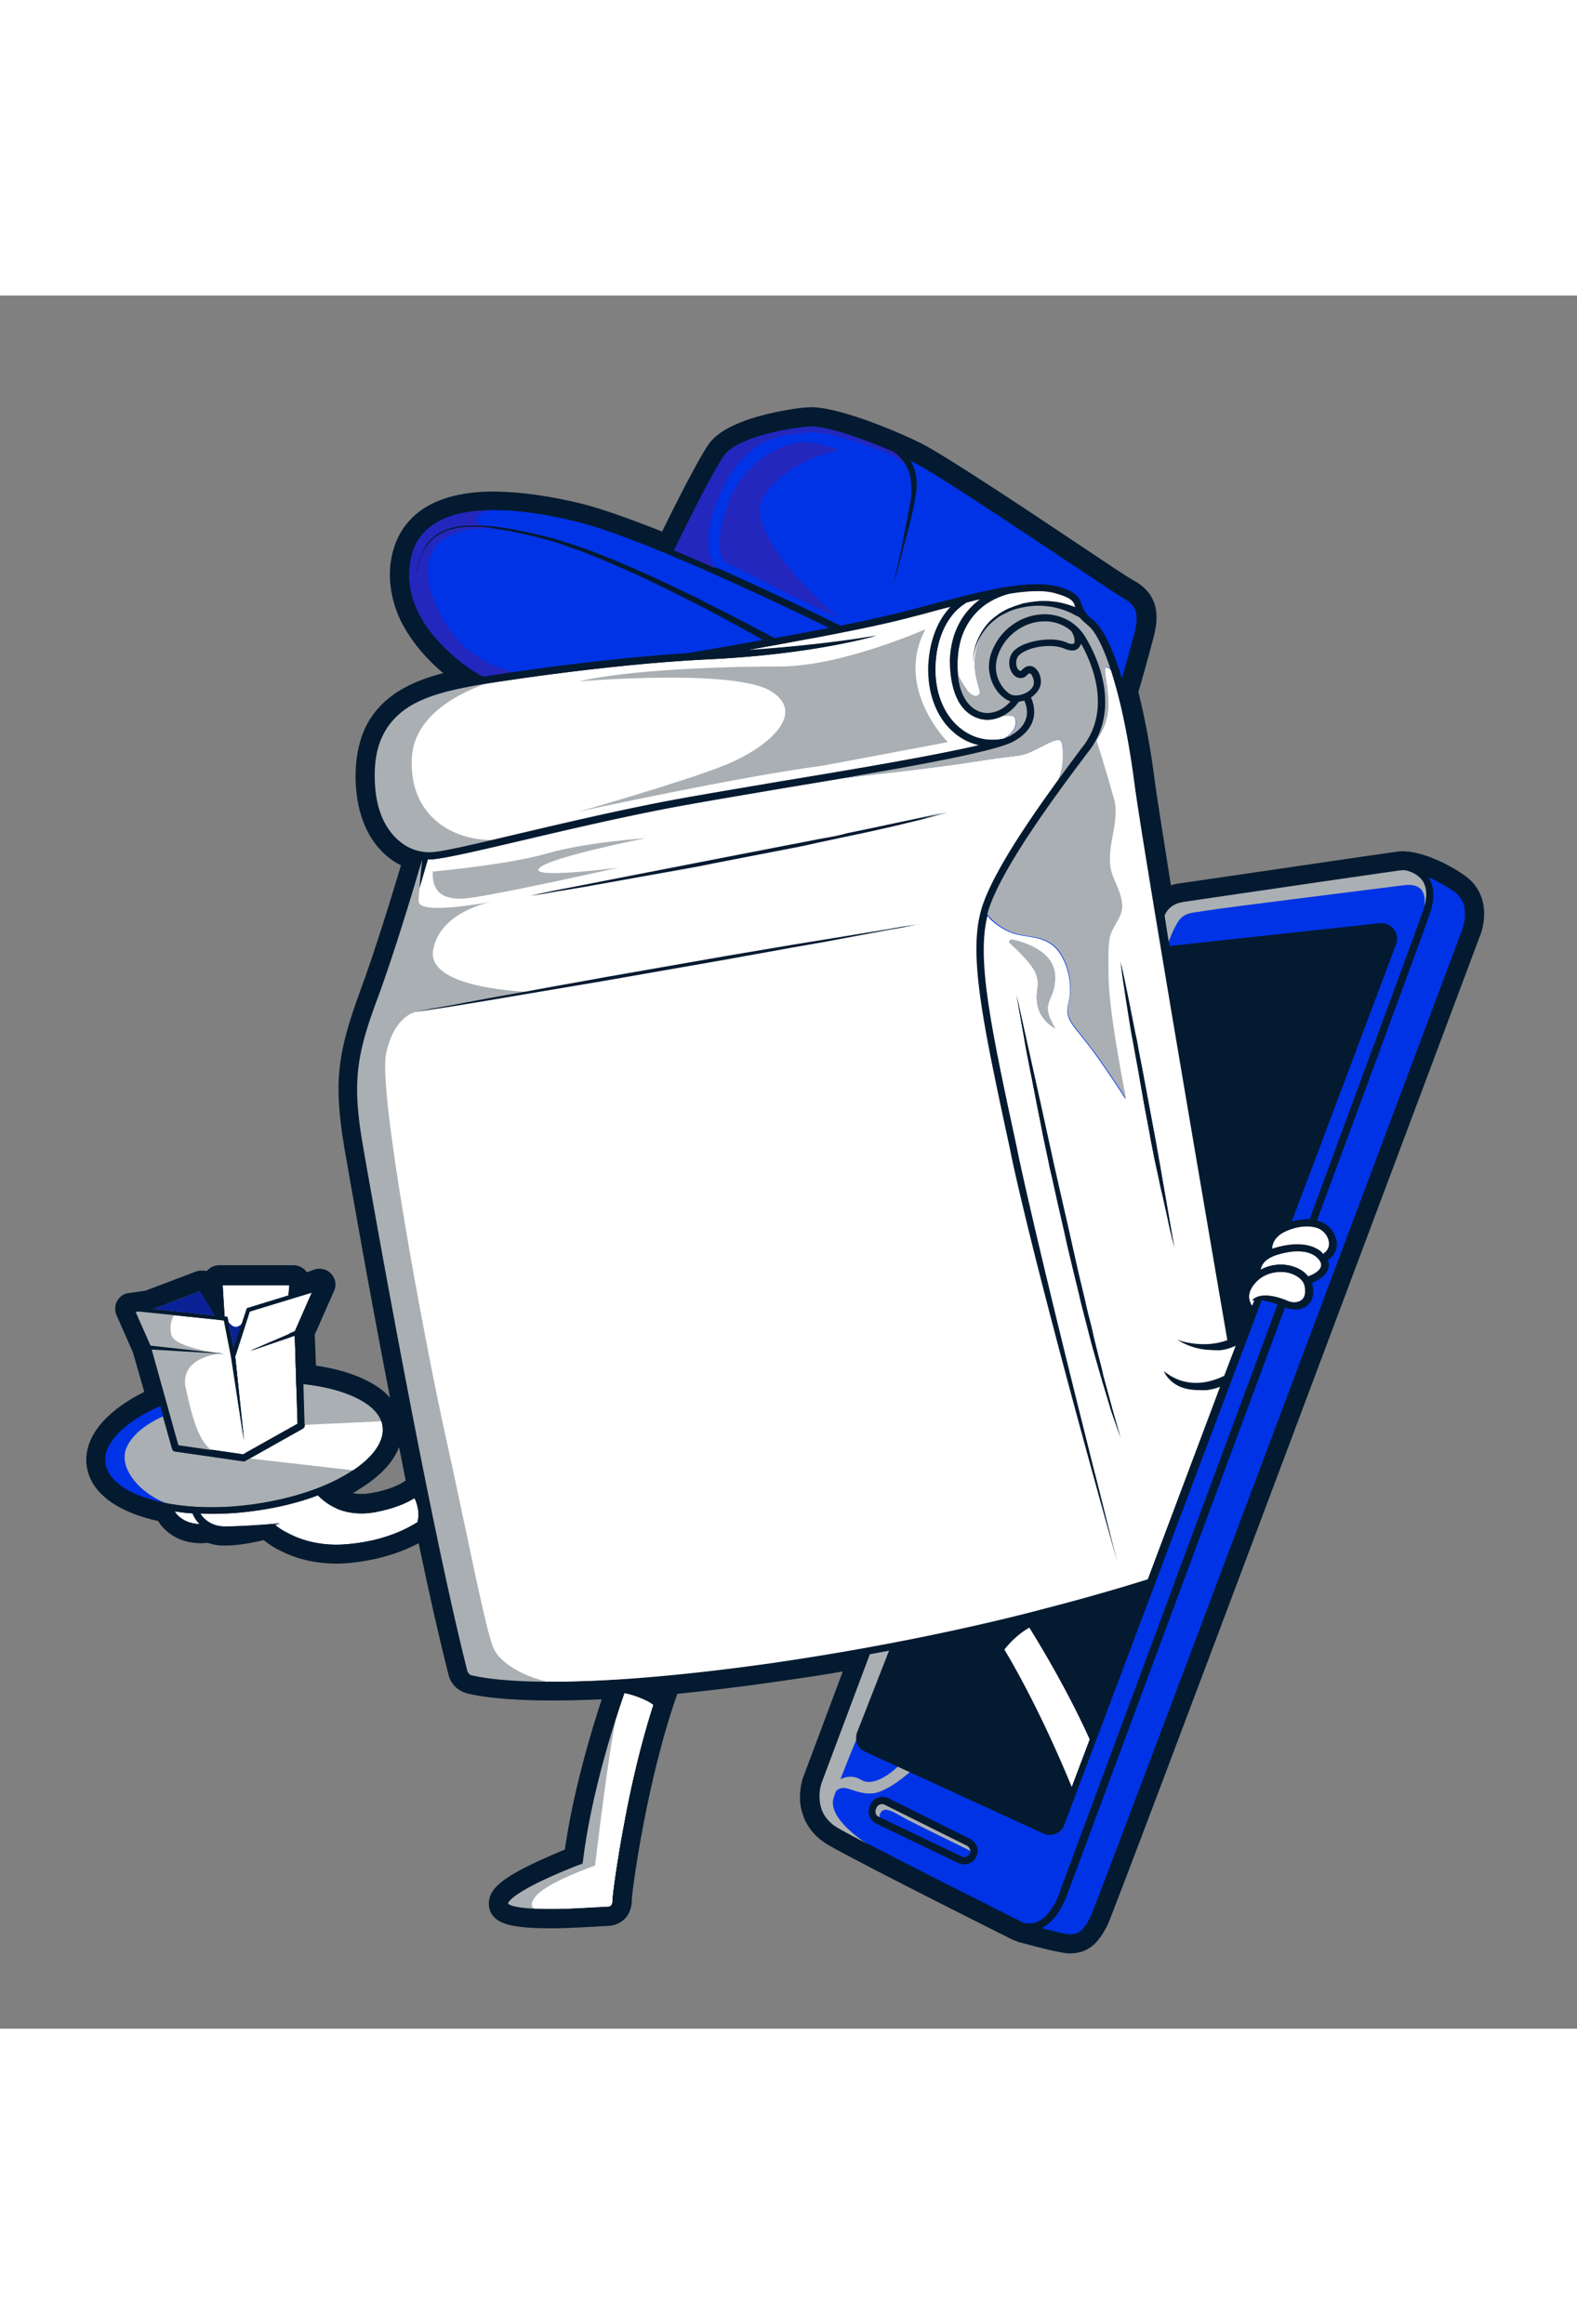
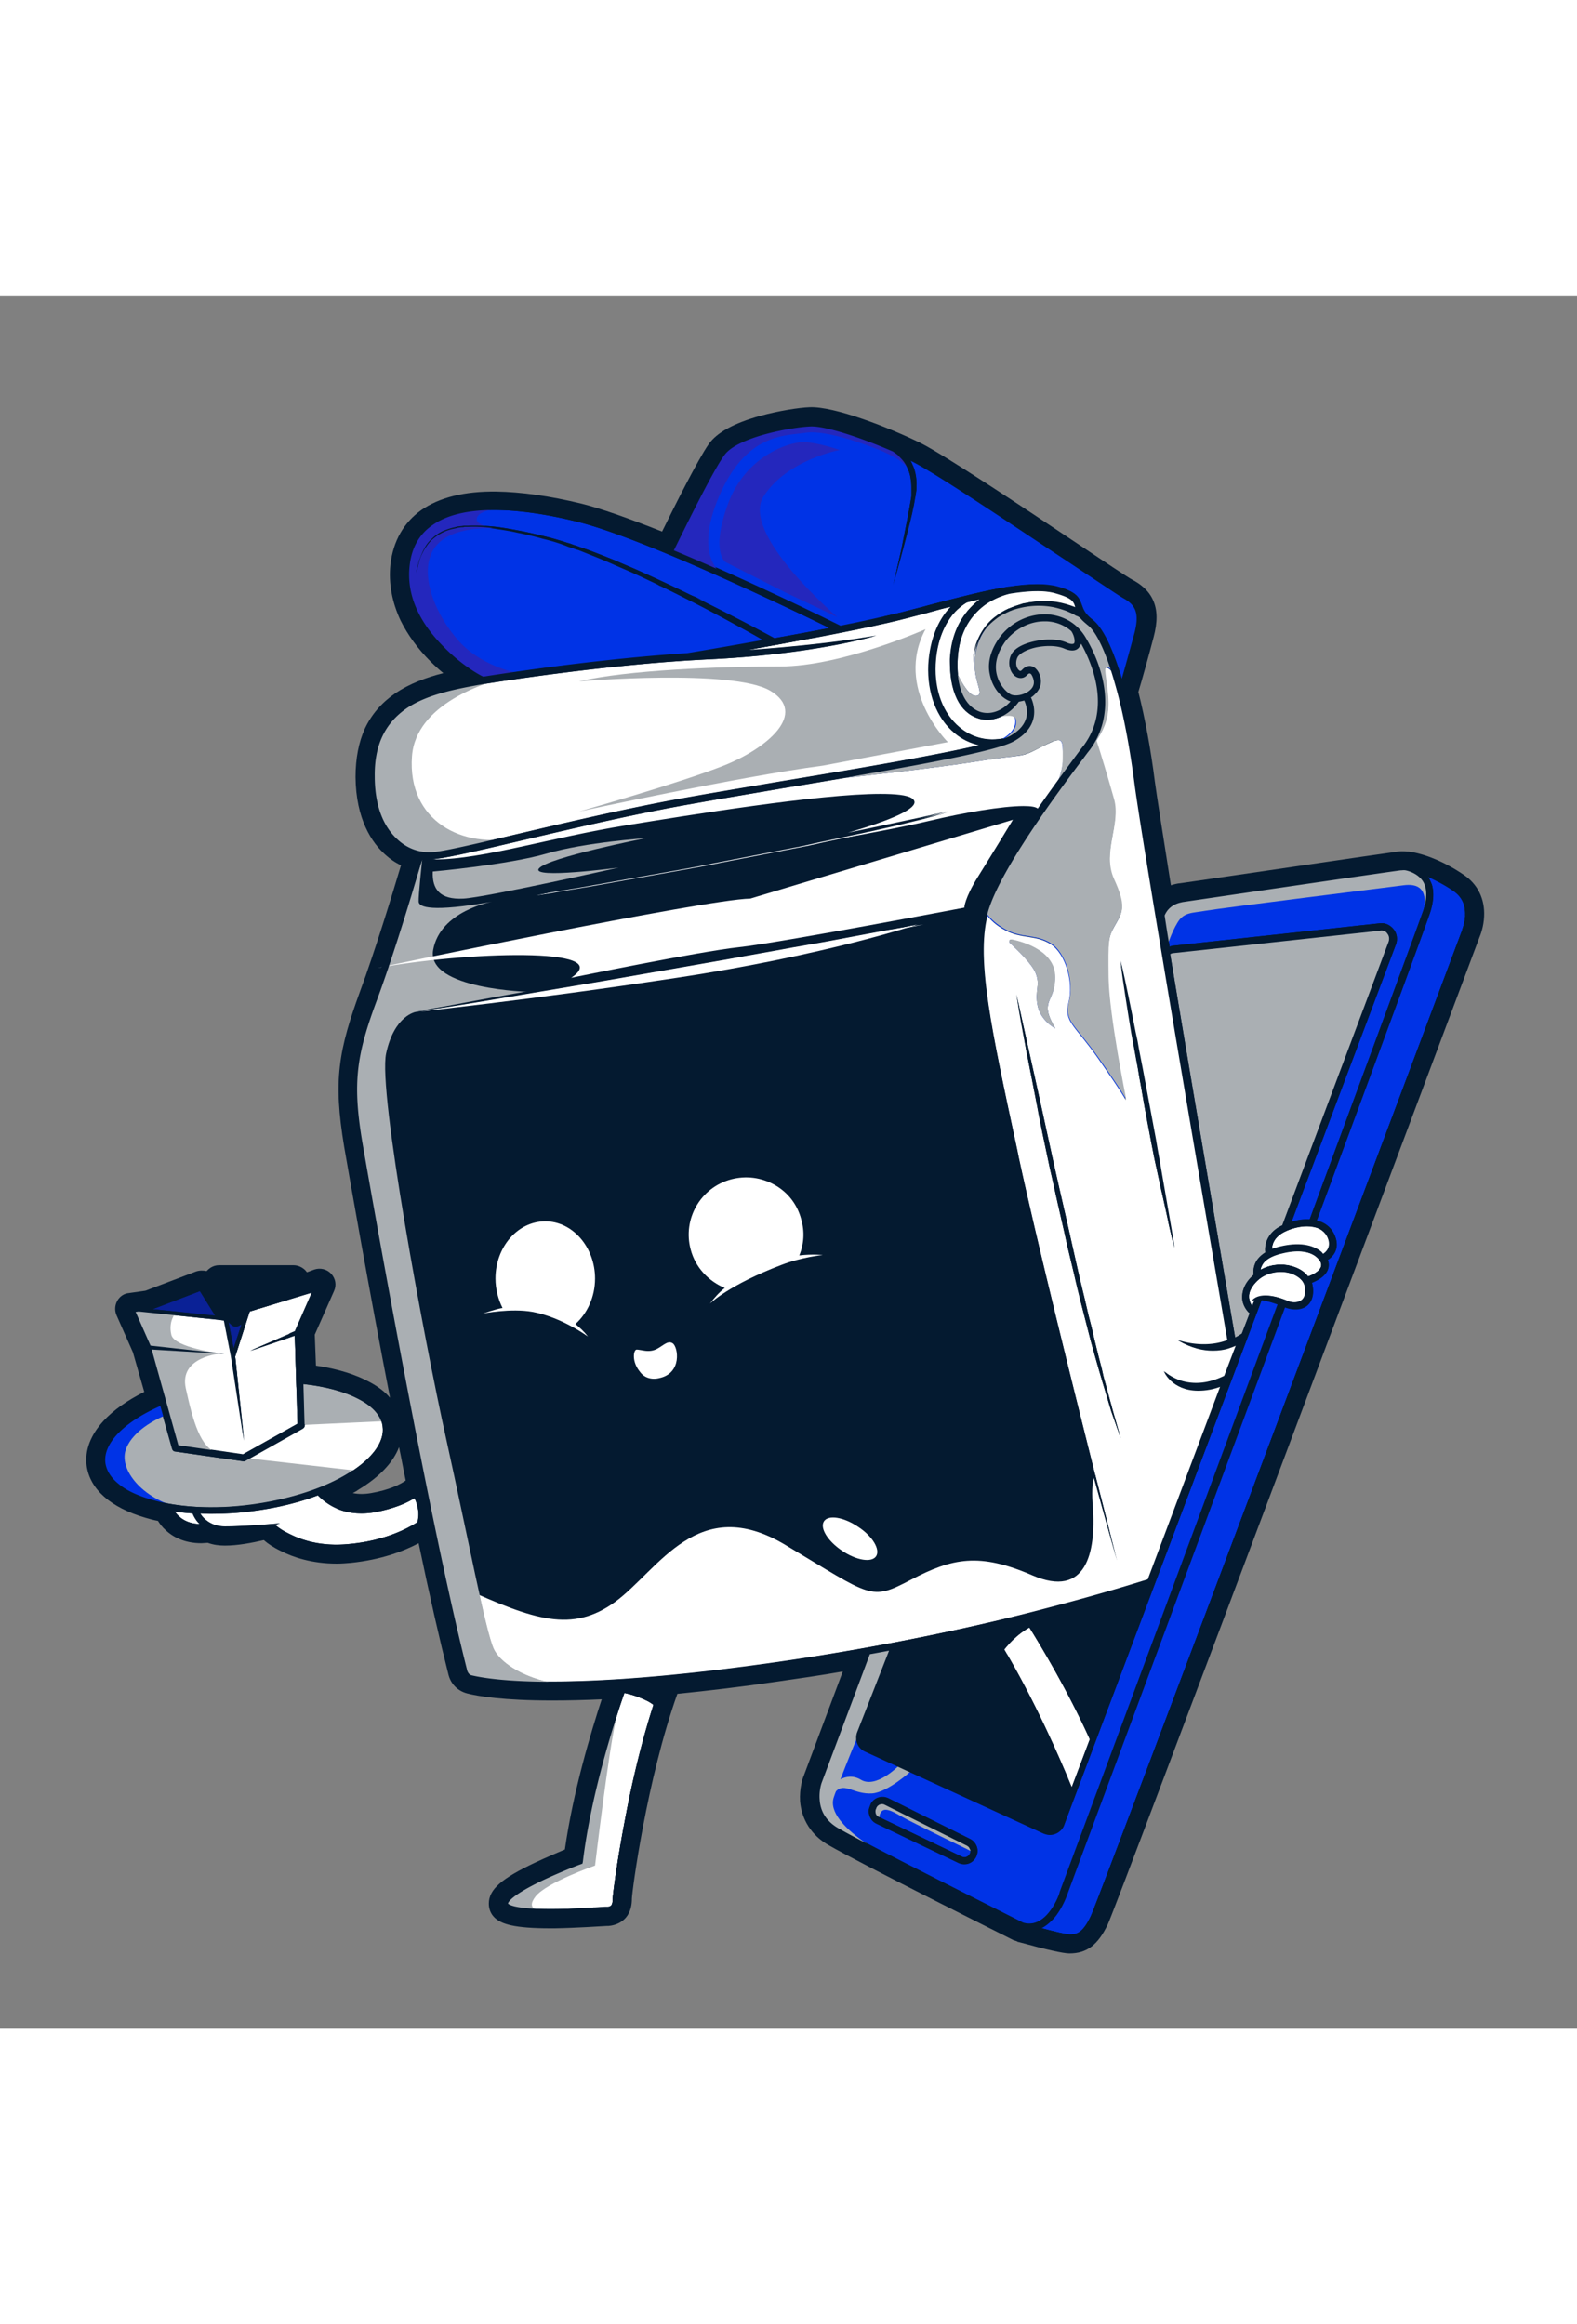
<svg xmlns="http://www.w3.org/2000/svg" xml:space="preserve" id="Capa_1" width="300" x="0" y="0" style="enable-background:new 0 0 402.3 442" version="1.1" viewBox="0 0 402.3 442">
  <rect x="0" y="0" width="402.3" height="442" fill="#808080" stroke="none" />
  <style>.st0{fill:#041a30}.st1{fill:#0033e6}.st2{fill:#aaafb3}.st3{fill:#fff}.st4{fill:#0a2196}.st5{fill:#2427bd}</style>
  <path d="M375.5 158.1c.1-3.3-1.2-6-3.8-7.7-4.9-3.3-9.7-5.1-12.8-5.5h-.1c-.7-.1-1.3-.1-1.8 0-2.6.3-54 7.9-55.6 8.1-.4 0-3 .3-5 2.6-2.5-14.9-4.3-26.7-4.9-31.3-1-7.8-2.5-16.1-4.4-23.2.4-1.5 2.7-9.5 4.1-14.8 1.8-6.5-.3-9.1-3.8-11-1.1-.6-6.9-4.5-14.3-9.4-14.2-9.5-33.6-22.5-39.6-25.4-9-4.5-21.9-9.1-26.9-8.9-4.6.2-19.3 2.6-23.3 8.1-3.3 4.5-11.1 20.8-12.9 24.5-8.8-3.6-17-6.7-22.8-8.1-7.9-1.9-15-3-21.1-3-7.5-.1-13.3 1.3-17.3 4.1-3.8 2.7-6 6.6-6.6 11.7-.5 4.2.3 8.5 2.3 12.6 1.6 3.3 3.9 6.5 7 9.5 3.2 3.2 6.5 5.6 8.6 6.9-6 1.1-12.8 2.6-17.9 6.1-6 4.1-8.9 10.2-8.9 18.8.1 9.7 3.6 14.9 6.5 17.5 1.7 1.5 3.7 2.6 5.8 3.2-1.1 3.9-6.7 22.9-11.4 35.3-5.3 14.3-6.6 21.8-3.9 37.9 2.1 12.4 8.9 51 16.2 86.9-.9.9-4.2 3.7-11.7 5-3.7.7-7 .2-9.9-1.4-1.1-.6-1.9-1.2-2.4-1.8 2.5-1 4.9-2.2 6.9-3.5 6.8-4.1 10.1-9 9.5-13.6-.9-6.4-9.3-11.1-22-12.4l-.3-11.4 5.2-11.8c.1-.3.1-.7-.2-1-.2-.3-.6-.4-.9-.2l-5.6 2 .2-2c0-.2-.1-.5-.2-.7-.2-.2-.4-.3-.7-.3h-19c-.2 0-.5.1-.6.3-.2.2-.3.4-.2.7l.4 5.8-3.2-5c-.2-.4-.7-.5-1.1-.4L37.8 257l-4.6.6c-.3 0-.5.2-.7.4-.1.2-.2.5 0 .8l4.3 9.7 3.6 12.9C30 285.9 24.3 292.1 25.1 298c.6 4.7 5.1 8.4 12.8 10.7 1.4.4 2.9.8 4.4 1 .3.7.9 1.8 2.1 2.9 1.3 1.2 3.5 2.5 7 2.5.6 0 1.3 0 2-.1 1.1.5 2.4.8 4 .8 3.5 0 7.8-.9 10.7-1.7.7.7 2.4 2.1 5 3.4 2.7 1.4 7 2.8 12.7 2.8 1.1 0 2.2-.1 3.3-.2 10.9-1 17.3-5 19.8-6.9 2.9 14.1 5.9 27.4 8.5 37.8.3 1.2 1.3 2.2 2.5 2.5 2.6.6 8.8 1.7 20.9 1.7h.2c5.2 0 10.9-.2 17.1-.6-1.9 5.2-8.7 25.4-11 44-1.4.5-5.2 2.1-9.1 3.9-8.9 4.2-10 6.3-10 7.6 0 .4.1.9.6 1.3.8.8 3 1.8 11.9 1.8h1.1c5.6 0 11.2-.5 13.1-.6h.5c3-.2 3-3 3-3.9 0-1.5 3.9-32.2 12.5-55.1 8.3-.8 17.4-1.9 27.1-3.3 7.8-1.1 15.2-2.3 22.2-3.6l-12 32c0 .1-.9 2.2-.7 5 .2 2.6 1.3 6.2 5.7 8.7 7.8 4.5 46.7 24 47.1 24.2h.2c.2 0 .3.1.5.1 2.2.6 10.2 2.8 12.1 2.8 2.7 0 4.7-.9 7-5.7s90.9-241.1 94.8-251.5c0-.1.8-1.9.8-4.2" class="st0" />
  <path d="M90 305.4c1.4.3 3 .3 4.7 0 4.6-.8 7.4-2.2 8.8-3.2-.6-2.8-1.1-5.7-1.7-8.5-1.5 3.9-5 7.6-10.3 10.8-.4.3-.9.6-1.5.9m171.4 108.3H261.7c6.2 1.7 10.3 2.7 11.2 2.7 1.2 0 2.3 0 4.1-3.9 2-4.4 62.8-166.3 94.7-251.2 0-.1 0-.1.1-.2 0-.1.6-1.5.7-3.2l3.2.1-3.2-.1c.1-2.2-.7-3.8-2.4-5-4.7-3.2-9.1-4.7-11.4-4.9h-.1c-.6-.1-.9 0-1 0-2 .3-35.9 5.2-55.6 8.1h-.2c-.1 0-1.6.1-2.8 1.5-.8.9-2.1 1.3-3.2 1-1.2-.3-2.1-1.3-2.3-2.5-2.7-16.6-4.4-27.2-5-31.4-1-8-2.6-16.1-4.3-22.8-.1-.5-.1-1.1 0-1.7.4-1.5 2.7-9.5 4.1-14.7 1.5-5.4-.4-6.4-2.3-7.4-1.2-.7-5.8-3.7-14.5-9.5-14.1-9.4-33.5-22.3-39.2-25.2-9.4-4.7-21.4-8.8-25.3-8.6-5.8.3-18.2 3.1-20.9 6.8-2.4 3.3-8.3 15-12.6 24-.7 1.5-2.5 2.2-4.1 1.6-9.8-4.1-17.3-6.7-22.3-8-7.7-1.9-14.6-2.9-20.4-2.9-6.8-.1-12 1.1-15.4 3.5-3.1 2.1-4.8 5.2-5.3 9.4-.4 3.6.2 7.3 2 10.9 1.4 2.9 3.6 5.9 6.3 8.7 3 3 6 5.2 8.1 6.5 1.1.7 1.6 2 1.4 3.3-.3 1.3-1.3 2.3-2.5 2.5-6 1.1-12.2 2.5-16.7 5.6-5.1 3.5-7.5 8.6-7.5 16.1.1 8.6 3 13 5.5 15.2 1.3 1.2 2.9 2 4.5 2.5.8.2 1.5.8 1.9 1.5.4.7.5 1.6.3 2.4-1.1 3.7-6.7 22.9-11.4 35.6-5.2 14-6.4 20.8-3.8 36.3 1.8 10.9 8.7 50.1 16.1 86.8.2 1-.1 2.1-.9 2.9-1.3 1.3-5.1 4.4-13.4 5.9-4.4.8-8.5.2-12-1.8-1.1-.6-2.1-1.4-3-2.2-.8-.7-1.2-1.8-1-2.9.2-1.1.9-2 1.9-2.4 2.4-1 4.6-2.1 6.5-3.2 5.5-3.4 8.5-7.2 8-10.5-.6-4.7-8.3-8.6-19.2-9.6-1.6-.2-2.8-1.5-2.9-3l-.4-11.3c0-.5.1-.9.3-1.4l3.1-7-.7.2c-1 .4-2.1.2-3-.5-.7-.6-1.1-1.4-1.2-2.3H58.2l.2 3.4c.1 1.4-.8 2.8-2.2 3.2-1.4.4-2.9-.1-3.7-1.3l-2.2-3.4L39 260c-.2.1-.5.1-.7.2l-1.6.2 3.1 6.9c.1.1.1.3.2.4l3.6 12.9c.4 1.5-.3 3.1-1.8 3.8-8.9 3.9-14 9-13.4 13.3.4 3.3 4.3 6.2 10.5 8 1.3.4 2.7.7 4.1 1 1 .2 1.9.9 2.3 1.8.2.4.6 1.1 1.3 1.8 1.2 1.1 2.8 1.6 4.9 1.6.5 0 1 0 1.6-.1.6-.1 1.2 0 1.7.2.8.4 1.7.5 2.7.5 2.4 0 6-.6 9.9-1.6 1.1-.3 2.2 0 3 .8.5.5 1.9 1.7 4.2 2.9 2.3 1.1 6.1 2.5 11.3 2.5 1 0 2 0 3-.1 10.2-1 16.1-4.7 18.2-6.3.9-.7 2-.8 3-.4s1.8 1.3 2 2.3c3.2 15.4 6.1 28.1 8.5 37.7 0 .1.1.1.2.2 2.5.6 8.4 1.6 20.1 1.6h.2c5.1 0 10.8-.2 16.9-.6 1.1-.1 2.1.4 2.7 1.3.6.8.8 2 .5 3-2 5.6-8.6 25.2-10.9 43.3-.1 1.2-.9 2.1-2 2.6-1.4.6-5.2 2-8.9 3.8-4.2 2-6.3 3.3-7.3 4.2 1.3.3 3.8.6 8.5.6h1c5.5 0 11-.4 12.9-.6h.5V408.9c0-1.2 1.1-9.8 3.1-20.1 1.9-9.7 5-23.9 9.6-36.1.4-1.1 1.5-1.9 2.7-2 8.3-.8 17.4-1.9 27-3.2 7.3-1 14.8-2.2 22.1-3.5 1.1-.2 2.3.2 3 1.1.7.9.9 2.1.5 3.1L211.1 380s-.6 1.6-.5 3.6c.2 2.7 1.6 4.7 4.2 6.2 7.3 4.2 43.7 22.5 46.6 23.9m11.4 9.1c-1.6 0-6-1-12.9-2.9-.2 0-.4-.1-.5-.2-.2-.1-.4-.1-.6-.2h-.1c-.4-.2-39.4-19.7-47.3-24.3-4.4-2.5-6.9-6.5-7.3-11.2-.2-3.3.7-6 .9-6.4l10-26.7c-5.7 1-11.3 1.8-16.9 2.6-8.9 1.3-17.4 2.3-25.3 3.1-7.8 21.9-11.5 49.9-11.6 52.2 0 6.1-4.6 6.9-6 7h-.4c-1.9.1-7.6.5-13.3.6h-1.1c-9.3 0-12.4-1.1-14.1-2.6-1.1-1-1.6-2.3-1.6-3.7 0-3.6 3.2-6.4 11.9-10.5 2.8-1.3 5.6-2.5 7.5-3.3 2.1-14.8 6.7-30.1 9.4-38.3-4.5.2-8.7.3-12.5.3h-.2c-12.4 0-18.9-1.1-21.6-1.8-2.4-.6-4.2-2.4-4.8-4.8-2.2-8.7-4.8-20-7.6-33.5-3.8 2-9.5 4.2-17.3 5-1.2.1-2.4.2-3.6.2-6.4 0-11.3-1.7-14.2-3.2-1.9-.9-3.4-1.9-4.4-2.8-3 .7-6.7 1.4-9.9 1.4-1.6 0-3-.2-4.4-.7-.5 0-1.1.1-1.6.1-4.6 0-7.5-1.8-9.1-3.3-.9-.8-1.5-1.6-2-2.4-1.1-.2-2.2-.5-3.2-.8-8.9-2.6-14.2-7.3-15-13.3-.5-3.9 1-7.8 4.3-11.4 2.5-2.7 6-5.2 10.4-7.4l-2.9-10.1-4.2-9.5c-.5-1.2-.4-2.5.2-3.6.6-1.1 1.7-1.9 3-2l4.2-.6 12.9-4.9c.9-.3 1.9-.3 2.7-.1l.2-.2c.8-.8 1.8-1.3 3-1.3h19c1.1 0 2.2.5 3 1.3.1.2.3.3.4.5l1.9-.7c1.5-.5 3.2-.1 4.3 1.1 1.1 1.2 1.4 2.9.7 4.4L80.3 265l.3 7.9c5.5.8 10.3 2.3 13.9 4.3 2.2 1.2 3.8 2.5 5 3.9-5.6-28.9-10.2-55.4-11.7-64-1.4-8.5-1.8-14.6-1.1-20.5.7-6.2 2.6-12.1 5.1-19 3.9-10.5 8.5-25.6 10.5-32.3-1.5-.7-2.8-1.6-4-2.7-3.4-3-7.5-9-7.6-19.8 0-4.7.8-8.9 2.4-12.4 1.7-3.6 4.3-6.6 7.8-9 3.6-2.4 7.8-4 12.2-5.1-1.1-.9-2.2-1.9-3.3-3-3.3-3.3-5.8-6.8-7.6-10.4-2.2-4.7-3.1-9.5-2.6-14.3.7-6 3.4-10.7 7.9-13.9 4.6-3.2 11-4.8 19.1-4.7 6.3.1 13.6 1.1 21.8 3.1 4.8 1.2 11.7 3.6 20.5 7.1 3.1-6.3 9.1-18.3 11.9-22.3 2.1-3 6.6-5.4 13.1-7.2 4.8-1.3 9.9-2.1 12.6-2.2 6.3-.3 20.4 5.2 28.5 9.2 6.1 3.1 25.7 16.1 39.9 25.6 6.7 4.5 13 8.7 14 9.2 1.7.9 4.1 2.5 5.3 5.3 1.1 2.5 1.1 5.5.1 9.3-1.2 4.6-3.1 11.4-3.9 14 1.7 6.7 3.2 14.8 4.2 22.8.5 3.7 1.9 12.6 4.1 26.5 1-.3 1.9-.5 2.3-.5 5.8-.8 53.1-7.8 55.6-8.1.7-.1 1.5-.1 2.3 0h.4c4.1.5 9.4 2.7 14.2 6 3.5 2.4 5.3 6.1 5.1 10.5-.1 2.6-.9 4.7-1.2 5.4-9.6 25.6-92.5 246.9-94.8 251.7-2.5 5.2-5.3 7.4-9.8 7.4" class="st0" />
  <path d="M370.8 151.8c2.1 1.4 3.1 3.5 3 6.2-.1 2.1-.8 3.7-.8 3.8v.1c-.9 2.5-92.5 246.7-94.7 251.4-2.2 4.7-3.9 4.7-5.4 4.7-.9 0-4-.7-7.2-1.6 1.3-.7 2.5-1.7 3.7-3.2 1.8-2.4 2.7-5 2.8-5.2.5-1.5 30.2-81.3 55.6-149.9h.1c2.2.8 4.3.6 5.6-.5 1.3-1.1 1.8-3 1.3-5.3 0-.2-.1-.3-.1-.5 1.7-.7 4.8-2.3 4.2-5.3 0-.2-.1-.3-.2-.5 1.4-.9 2.9-2.7 2.1-5.4-.5-1.9-1.8-3.4-3.6-4.2-.4-.2-.9-.3-1.3-.4 18.2-49.1 27.9-75.5 28.9-78.5 1.2-3.6 1.1-6.6-.3-8.9-.1-.1-.1-.2-.2-.3 2 .8 4.2 2 6.5 3.5" class="st1" />
  <path d="M363 149.4c1.1 1.8 1.1 4.3.1 7.4-1 2.9-10.8 29.5-29 78.8-1.5-.1-3 .1-4.6.6l26.6-70.7c.5-1.3.3-2.8-.6-3.9-.9-1.1-2.2-1.7-3.6-1.5l-52.5 5.7c-.4 0-.7.1-1 .3-.5-2.7-.9-5.4-1.3-8 1.5-3.1 4.6-3.3 4.7-3.3h.1c.5-.1 53.1-7.8 55.6-8.1.4 0 .8-.1 1.3 0-.2-.1 2.7.4 4.2 2.7" class="st1" />
  <path d="M354 162.7c.5.6.6 1.4.3 2.2l-27.1 72.2c-.1.1-.2.1-.4.2-3.7 1.9-4.3 4.9-4 6.8-1.1.7-1.9 1.5-2.4 2.4-.7 1.3-.7 2.6-.6 3.3l-.6.6c-1.7 1.7-2.4 3.6-2.3 5.4.1 1.8 1.2 3.2 1.9 3.8l-2 5.2c-.3.2-.8.6-1.7 1.1-1.3-7.5-10.1-58.8-16.6-97.9.3-.2.6-.3.9-.3l52.5-5.7c.9-.2 1.6.1 2.1.7" class="st2" />
  <path d="M339 241c.5 1.9-.6 3-1.4 3.5-.4-.4-.8-.8-1.3-1.1-1.6-1-4.6-2-9.7-.8-.8.2-1.5.4-2.1.6 0-1.2.5-3 3.1-4.3 3-1.5 6.5-1.9 8.7-.9 1.4.6 2.3 1.6 2.7 3" class="st3" />
  <path d="M337 246.8c.4 1.7-2.1 2.9-3.3 3.3-.9-1.2-2.3-2.1-4.1-2.6-2.7-.8-5.6-.4-8 .9 0-.4.2-.8.4-1.2.7-1.4 2.5-2.4 5.1-3 4.5-1.1 7-.3 8.3.6 1 .7 1.5 1.5 1.6 2" class="st3" />
  <path d="M319.5 256.4c.2-.1.3-.1.5-.2l-.6 1.5c-.4-.5-.7-1.2-.8-2.1-.1-1.3.5-2.6 1.8-4 2.6-2.7 6.3-2.9 8.6-2.3 2 .6 3.5 1.8 3.8 3.3.3 1.6.1 2.8-.7 3.5-.9.7-2.3.9-3.8.2-7-2.9-8.7 0-8.8.1" class="st3" />
  <path d="M249 398.2c.4-.8.5-1.7.2-2.6-.3-.9-.9-1.6-1.7-2l-20.9-10.4c-1.7-.8-3.7-.1-4.5 1.5l-.1.3c-.2.5-.4 1-.4 1.5 0 .4.1.7.2 1.1.3.9.9 1.6 1.7 2l21.1 10.1c.5.2 1 .3 1.4.3 1.2.1 2.4-.6 3-1.8m72.9-142c1.3.2 2.7.6 4.1 1.1-25.5 68.9-55.3 149.1-55.6 149.9 0 .1-3.2 9.4-9.2 7.8-.1 0-.2-.1-.3-.1-1.9-1-39.4-19.7-47-24.1-3-1.7-4.6-4.2-4.8-7.3-.2-2.4.5-4.3.5-4.3l12.3-32.8c1.7-.3 3.3-.6 4.9-.9l-8.1 20.7c-.8 2 .1 4.3 2.1 5.1l45.3 20.8c.5.2 1.1.4 1.7.4.5 0 1-.1 1.5-.3 1-.4 1.9-1.3 2.2-2.3l50.4-133.7z" class="st1" />
-   <path d="m292.5 329.5-13.6 36.3c-6.1-13.2-13.2-24.8-15.4-28.2 1.5-.4 3-.7 4.4-1.1 12.1-3.1 20.7-5.7 24.6-7" class="st2" />
  <path d="M286.6 76.9c3.1 1.7 4.4 3.6 3 9-1 3.7-2.4 8.7-3.3 11.9-2.2-7.3-4.7-13-7.4-15.1-2-1.6-2.4-2.7-2.8-3.8-.6-2-1.4-3.3-6.2-4.7-3.2-.9-7.4-.7-12.3 0h-.2c-6.1 1-13.3 2.9-20.7 4.8-2.1.6-4.3 1.1-6.5 1.7-4 1-9.7 2.3-15.8 3.5-2.6-1.3-23.3-11.5-42.3-19.4 1.8-3.8 9.6-19.9 12.7-24.1 3.3-4.6 17-7.1 21.9-7.3 3.8-.2 13.1 2.9 21.1 6.4 0 0 .1 0 .1.1.1 0 .1.1.2.1.1.1.3.2.4.3.3.2.6.4.8.7.5.5 1 1 1.4 1.6.8 1.2 1.4 2.6 1.6 4 .1.7.2 1.5.2 2.2V51.2l-.1.6-.1.6-.2 1.1c-.1.8-.3 1.5-.4 2.3-.6 3-1.2 6.1-1.8 9.1-.7 3-1.3 6-2.1 9 .9-3 1.7-5.9 2.5-8.9s1.6-6 2.3-9c.2-.8.3-1.5.5-2.3l.2-1.1.1-.6.1-.6.1-.3v-.3c0-.2.1-.4.1-.6l.1-.6V49c0-.8 0-1.6-.1-2.4-.2-1.6-.8-3.2-1.7-4.6l.6.3c5.9 2.9 25.2 15.9 39.4 25.3 7.8 4.9 13.4 8.6 14.6 9.3" class="st1" />
  <path d="m278 368.2-4.6 12.2c-3.2-7.8-9.5-22.1-17.2-35.1.8-1 3.1-3.8 6.4-5.6 2.8 4.5 9.7 15.9 15.4 28.5M273.4 85.6c.8 1.2 1 2.7.7 3.1-.2.2-.8.3-1.9-.2-2-.9-5-1-7.9-.4-1.5.3-5 1.2-6.2 3.4-1.2 2.2-.5 4.7.9 5.7 1 .7 2.2.6 3-.3.3-.3.6-.5.7-.4.3 0 .5.4.6.6.7 1.4.6 2.6-.5 3.6-1.4 1.3-4 1.8-5.2 1-1.4-.9-2.9-2.8-3.4-5.3-.5-2.6.3-5.3 2.2-8 2.4-3.2 6.2-5.2 10-5.2h.6c2.5 0 4.7.8 6.4 2.4" class="st3" />
  <path d="m272.5 382.8-2.5 6.5c-.2.6-.7 1.1-1.3 1.3-.6.2-1.2.2-1.8 0l-45.3-20.8c-1.1-.5-1.6-1.8-1.2-2.9l8.5-21.7c8.1-1.6 15.6-3.1 22.2-4.6 9.9 15 18.1 34.1 21.4 42.2" class="st2" />
  <path d="M261.4 103.2c.4.9 1 2.6.5 4.4-.5 1.8-1.8 3.3-4.1 4.6-.4.2-.9.4-1.6.7-4.2.9-8.2 0-11.5-2.7-4.2-3.5-6.4-9.3-6.1-16 .3-6.4 2.5-10.4 4.3-12.7 1.7-2.1 3.5-3.1 3.8-3.3 1.2-.3 2.3-.6 3.4-.8-3.3 2.4-7.3 7-7.7 15.3-.2 4.1.4 7.5 1.7 10.2 1.2 2.5 3.1 4.2 5.3 4.9.8.3 1.6.4 2.4.4 2.9 0 5.9-1.7 8-4.6.6-.1 1.1-.2 1.6-.4" class="st3" />
  <path d="M247.5 396.2c.1.4.1.8-.1 1.2-.4.8-1.3 1.1-2.1.7L224.2 388c-.4-.2-.7-.5-.8-.9-.1-.4-.1-.8.1-1.2l.1-.3c.4-.8 1.4-1.1 2.1-.7l20.9 10.4c.5.2.8.5.9.9" class="st1" />
  <path d="M223.4 86.8c-.3.1-12.3 2.3-32.9 3.7 12.9-2.3 30.8-5.6 40.1-8 2.2-.6 4.4-1.1 6.5-1.7 1.8-.5 3.6-1 5.4-1.4-.3.3-.6.6-.9 1-2 2.4-4.4 6.8-4.8 13.8-.3 7.2 2.1 13.6 6.7 17.4 1.9 1.6 4 2.6 6.3 3.1-11.4 2.7-32.1 6.2-50.9 9.3-12.3 2.1-23.9 4-31.9 5.6-12.6 2.5-25.3 5.5-35.5 7.9-9.7 2.3-17.4 4.1-20.8 4.5-3.3.4-6.7-.8-9.4-3.2-2.7-2.4-5.9-7.1-5.9-16.2-.1-7.9 2.6-13.5 8.1-17.3 5-3.4 11.9-4.8 17.9-5.9.3-.1 31.9-5.3 58.9-6.6 26.9-1.2 42.8-5.9 43.1-6M163.8 357.8c1.5.6 2.4 1.2 2.9 1.6-3.3 10.4-5.8 21.4-7.3 29.5-2.1 11-3.1 19.2-3.1 19.9 0 1.6-.3 2.1-1.4 2.1h-.5c-2 .1-7.9.6-13.7.6h-.3c-9.7 0-10.7-1.3-10.8-1.4 0-.2.4-1.9 9-6 4.7-2.2 9.4-4 9.5-4l.5-.2.1-.5c2.1-17.5 8.3-36.5 10.6-43 1.1.2 2.7.6 4.5 1.4" class="st3" />
  <path d="M112.9 60.5c1-.5 2-.8 3.1-1l.4-.1c.1 0 .3-.1.4-.1l.8-.1c.3 0 .5 0 .8-.1h.8c2.1-.1 4.3 0 6.4.3 2.1.3 4.3.6 6.4 1.1 2.1.4 4.2.9 6.3 1.5 2.1.5 4.2 1.1 6.2 1.9.5.2 1 .4 1.5.5.5.2 1 .4 1.5.5l3 1.2c2 .8 4 1.6 6 2.5 2 .9 4 1.7 5.9 2.6 3.9 1.8 7.8 3.7 11.7 5.6 3.9 1.9 7.7 3.9 11.5 6 3.1 1.7 6.2 3.3 9.2 5.1-10.5 1.9-18.9 3.3-19.6 3.4-21.8 1.4-45.1 4.9-52 6-1.1-.6-5.7-3.4-10-7.7-6.6-6.6-9.5-13.6-8.7-20.7.5-4.6 2.5-8.1 5.9-10.4 8.6-6 24.8-3.8 36.9-.8 16.7 4.1 54.5 22.3 64.3 27.1-4.6.9-9.4 1.8-14 2.6a603.763 603.763 0 0 0-22.8-11.7c-3.9-1.9-7.8-3.7-11.8-5.5-2-.9-4-1.7-6-2.6-2-.8-4-1.6-6.1-2.4-1-.4-2-.7-3.1-1.1-.5-.2-1-.4-1.5-.5-.5-.2-1-.4-1.5-.5-2.1-.7-4.2-1.3-6.3-1.8-2.1-.5-4.2-1-6.4-1.4-2.1-.4-4.3-.8-6.4-1-2.2-.2-4.3-.3-6.5-.2h-.8c-.3 0-.5.1-.8.1l-.8.1c-.1 0-.3 0-.4.1l-.4.1c-1.1.2-2.1.6-3.1 1-1 .5-1.9 1.1-2.7 1.9-.8.7-1.5 1.6-2 2.6-.5.9-.9 2-1.3 3l-.2.8c-.1.3-.1.5-.2.8l-.1.4-.1.4-.1.8.2-.8.1-.4.1-.4c.1-.3.1-.5.2-.8l.2-.8c.3-1 .8-2 1.3-2.9.6-.9 1.2-1.8 2-2.5.7-.6 1.6-1.2 2.6-1.7" class="st1" />
  <path d="M106.6 309.3c.3 1.4.1 2.6-.1 3.5-3 1.9-8.7 4.8-17.5 5.6-7 .7-12-1-15-2.5-1.7-.8-3-1.7-3.8-2.4.7-.2 1.1-.3 1.2-.4 0 0-8.6.8-14 .8-3.6 0-5.5-2-6.3-3.3.9 0 1.8.1 2.7.1 3.5 0 7.1-.2 10.7-.7 6-.8 11.6-2.2 16.6-4 .6.6 1.7 1.6 3.3 2.6 1.7 1 4.3 2 7.8 2 1.1 0 2.2-.1 3.4-.3 4.8-.9 8.1-2.3 10.1-3.6.3.4.6 1.3.9 2.6" class="st3" />
  <path d="M97.6 288.4c.3 1.9-.4 3.9-1.9 6s-3.8 4-6.8 5.9c-6.3 3.9-15.1 6.7-24.7 8-9.6 1.3-18.8.8-25.9-1.3-3.4-1-6.2-2.3-8.1-3.9-2-1.6-3.1-3.4-3.4-5.3-.7-5 4.7-10.5 14-14.6l3.1 11c.1.3.4.6.7.6l17.4 2.5h.1c.2 0 .3 0 .4-.1l14.6-8.2c.3-.2.5-.5.5-.8l-.3-10.6c5.6.6 10.5 1.9 14.1 3.8 3.8 1.9 5.9 4.3 6.2 7" class="st2" />
  <path d="m79.6 254.2-4.3 9.8c0 .1 0 .1-.1.2l-11.4 4.9 11.4-3.9.7 22.5-13.9 7.8-16.5-2.4-6.9-24.3 18.6 1.1-18.9-2.1-3.8-8.6.8-.1 20.2 2.1 1.6.2 1.8 9.2 3.3 21.5-2.2-21.5 3.7-11.5 15.9-4.9z" class="st3" />
-   <path d="m73.8 252.4-.2 2.4v.2l-10.4 3.2c-.2 0-.3.2-.3.3l-3.3 10-1.5-7.7c0-.2-.2-.4-.4-.4h-.4l-.5-8h17zM51 253.9l3.9 6.2-15.9-1.6zM50.7 313.1l.2.2c-3.6-.1-5.5-1.9-6.4-3.2 1.5.2 3 .4 4.5.5.3.7.9 1.7 1.7 2.5M302.3 266.4c3.3 2 6.3 2.6 8.8 2.6 1.5 0 2.7-.2 3.8-.5 1-.3 1.8-.6 2.5-1l-3.1 8.1c-3.9 1.9-7.6 2.3-11.1 1.2-2.7-.9-4.3-2.4-4.3-2.4s1.7 4.7 8.3 4.8c1.8 0 3.9-.3 6.2-1.2l-18.6 49.5c-2.9.9-12.1 3.8-26 7.4-15.5 4-40.3 9.6-69.9 13.8-52.9 7.5-72.3 4.3-77 3.2-.6-.1-1-.6-1.2-1.2-9.8-38.8-23.5-115.9-26.7-134.4-2.7-15.8-1.5-22.8 3.8-37 4.7-12.7 10.4-32 11.4-35.6.6.1 1.2.1 1.8.1.5 0 .9 0 1.4-.1 3.5-.4 11.3-2.2 21.1-4.5 10.2-2.4 22.9-5.4 35.5-7.9 8-1.6 19.6-3.5 31.8-5.6 26.5-4.4 53.9-9 59.3-12 2.7-1.5 4.4-3.4 5-5.7.6-2.3-.1-4.4-.6-5.5.4-.2.7-.5 1-.8 1.7-1.6 2-3.6.9-5.7-.1-.1-.7-1.3-1.9-1.5-.5-.1-1.4 0-2.3 1-.3.3-.5.3-.7.1-.7-.5-1.1-2-.4-3.4.6-1 2.5-2 4.9-2.5 2.6-.5 5.2-.4 6.9.3 2.3 1 3.4.4 3.9-.3.2-.3.4-.6.5-.9 2.9 5.2 7.6 16.5.7 25.9-.5.6-1 1.3-1.6 2.1-7.5 10.1-21.5 29-24.6 39.9-3.3 11.6.5 29.2 7.4 61.2l.4 2c7 32.3 26.3 100.8 26.8 102.5-.4-1.6-18.2-70.8-25.1-102.9l-.4-2c-6.8-31.7-10.6-49.1-7.4-60.3 3-10.6 17.4-30 24.4-39.3.6-.8 1.1-1.5 1.6-2.1 3.1-4.2 4.4-9.2 3.8-14.9-.6-5.6-2.9-10.5-4.8-13.7-2.1-3.6-5.6-5.7-9.8-6-4.7-.2-9.3 2-12.2 5.9-2.8 3.9-3 7.2-2.5 9.4.6 3.2 2.6 5.5 4.2 6.4.3.2.7.4 1.1.5-2.2 2.5-5.1 3.5-7.7 2.7-1.8-.6-3.2-2-4.3-4-1.2-2.4-1.7-5.6-1.5-9.3.3-6.1 2.7-10.8 7-14 3.3-2.4 6.5-2.9 6.6-2.9 2.5-.4 4.8-.6 6.8-.6 1.8 0 3.4.2 4.8.6 4.2 1.2 4.5 2.1 4.9 3.5 0 .1.1.2.1.2-.6-.2-1.1-.5-1.7-.6-1.5-.5-3.1-.8-4.7-1-.8-.1-1.6-.1-2.4-.1-.8 0-1.6.1-2.4.2-.2 0-.4.1-.6.1h-.3l-.3.1-.6.1-.6.1-.3.1-.3.1c-.2.1-.4.1-.6.2-.4.1-.8.2-1.1.4-.4.1-.7.3-1.1.4-.4.2-.7.3-1.1.5-.7.4-1.4.8-2 1.3-1.3.9-2.4 2-3.3 3.3-.9 1.3-1.6 2.7-2.1 4.2-.4 1.5-.7 3-.6 4.6 0-1.5.3-3.1.8-4.5s1.3-2.8 2.2-4c.9-1.2 2.1-2.2 3.3-3.1.6-.4 1.3-.8 2-1.1.3-.2.7-.3 1-.5.4-.1.7-.3 1.1-.4 2.9-.9 5.9-1.2 8.9-.8 1.5.2 2.9.6 4.3 1.1.7.3 1.4.6 2 .9.3.2.6.4 1 .5.2.1.3.2.5.3l.2.2.1.1c.4.5 1 1 1.7 1.6 2.3 1.7 4.8 7.1 7 14.9 2.1 7.2 3.8 16.3 5 25.5 2.2 17 22.2 133.3 23.7 142-6 2.6-12.3.1-12.4.1" class="st3" />
  <path d="M181.1 257.1c.1-.1 4.9-4.8 18.3-9.9 5.2-2 10.5-2.5 10.5-2.5-.1 0-2.5-.3-6 .1 1.2-2.9 1.4-6.1.5-9.2-1-3.8-3.4-6.9-6.8-8.8-3.4-1.9-7.3-2.4-11.1-1.4-7.8 2.1-12.4 10.1-10.3 17.9 1.2 4.6 4.6 8.1 8.7 9.8-1.3 1-2.6 2.4-3.8 4M123.2 259.6c.2 0 7.1-1.4 12.7-.4 7.5 1.4 14.1 6.3 14.1 6.3-1-1.3-2.1-2.3-3.2-3.2 3-2.7 5-6.9 5-11.6 0-8-5.7-14.6-12.7-14.6s-12.7 6.5-12.7 14.6c0 2.7.7 5.3 1.8 7.5-1.5.2-4.9 1.4-5 1.4M301.2 242.8l-.4-2.3c-.1-.8-.3-1.5-.4-2.3l-.8-4.6-1.6-9.2c-.5-3.1-1.1-6.1-1.6-9.1l-1.7-9.1-1.7-9.1-.9-4.6-.4-2.3-.5-2.3c-1.2-6.1-2.4-12.2-3.8-18.2.8 6.1 1.8 12.3 2.8 18.4.5 3.1 1 6.1 1.6 9.2.3 1.5.5 3 .8 4.6l.8 4.6c.6 3 1.2 6.1 1.7 9.1l.9 4.6.5 2.3.5 2.3c.3 1.5.6 3 1 4.5l1 4.5.5 2.3c.2.8.3 1.5.5 2.3.4 1.4.8 2.9 1.2 4.4M287.4 291.4l-1-3.5-1-3.5-1.9-7c-.2-.6-.3-1.2-.5-1.8l-.4-1.8-.9-3.5c-.6-2.3-1.2-4.7-1.7-7.1l-.9-3.5c-.3-1.2-.6-2.4-.8-3.5-.6-2.4-1.1-4.7-1.7-7.1L275 242l-.4-1.8-.4-1.8-.8-3.5-.8-3.5-.8-3.5-1.6-7.1-3.1-14.2c-2.1-9.5-4.2-18.9-6.3-28.4.8 4.8 1.7 9.5 2.5 14.3.5 2.4.9 4.8 1.4 7.1l.7 3.6.7 3.6c.5 2.4 1 4.8 1.4 7.1l1.5 7.1c.2 1.2.5 2.4.8 3.6l.8 3.6.8 3.6.8 3.5.8 3.5.4 1.8.4 1.8 1.7 7.1c.6 2.4 1.2 4.7 1.7 7.1.3 1.2.6 2.4.9 3.5l.9 3.5.9 3.5c.2.6.3 1.2.5 1.8l.5 1.7 1 3.5.5 1.7c.2.6.3 1.2.5 1.7l2.1 7 1.2 3.4 1.2 3.5zM243.3 131.6l-6.6 1.5-6.6 1.4-6.6 1.4-6.7 1.4c-2.2.5-4.4.9-6.7 1.3-2.2.4-4.4.9-6.7 1.3l-6.7 1.3-6.7 1.3-26.7 5.2-13.3 2.6-6.7 1.3-3.3.7-3.3.7 3.4-.5 3.3-.6 6.7-1.1 6.7-1.2 6.7-1.2c4.5-.8 8.9-1.6 13.4-2.4 2.2-.4 4.4-.8 6.7-1.3l6.7-1.3 6.7-1.3 6.7-1.3c2.2-.4 4.4-.9 6.6-1.4l3.3-.7c1.1-.2 2.2-.5 3.3-.7l3.3-.7c1.1-.2 2.2-.5 3.3-.7l6.6-1.5 6.6-1.6c2.3-.7 4.4-1.3 6.6-1.9M231.6 161.2l4-.8-4 .6-4 .6-8 1.3-8 1.3-8 1.3c-5.3.9-10.7 1.8-16 2.7l-16 2.8-16 2.8c-5.3 1-10.7 1.9-16 2.9-5.3 1-10.7 1.9-16 2.9l-8 1.5-4 .7-4 .8 4-.6 4-.6 8-1.3c5.3-.9 10.7-1.8 16-2.7 5.3-.9 10.7-1.8 16-2.7l16-2.8 16-2.8c5.3-1 10.7-1.9 16-2.9l8-1.4 8-1.5 8-1.5 4-.6zM168.1 276.1c6-1.2 4.9-8 3.5-8.9-1.4-.9-2.7 1-4.6 1.7-1.1.4-2.2.3-3.2.1-.8-.1-1.4-.3-1.6-.1-.6.4-1 3 1 5.5 1.8 2.6 4.9 1.7 4.9 1.7M120.4 351.8c4.7 1.2 24.1 4.3 77-3.2 29.6-4.2 54.4-9.8 69.9-13.8 13.9-3.6 23.1-6.5 26-7.4l7.5-20c-2.4 1.1-5 .9-8.3-1.8-7.8-6.2-11.6-7.8-13.1-5 3.2 12.6 5.4 21.4 5.6 21.9-.2-.6-2.6-9-5.9-21.1-.5 1.6-.6 4.2-.3 7.6.8 11.6-1.7 23.3-15.4 17.4-13.6-5.9-20.5-4.4-31 1.1s-9.8 4.4-32.1-8.9-32.2 6.3-43.3 14.5c-11.1 8.1-20.8 4.6-38.8-3.5-1.5-.7-2.9-1-4.2-1.2 1.8 8.2 3.6 15.8 5.2 22.3.2.5.6 1 1.2 1.1" class="st3" />
  <path d="M223.5 321.5c-1.1 1.7-5 1.1-8.7-1.4-3.7-2.5-5.7-5.8-4.6-7.5 1.1-1.7 5-1.1 8.7 1.4 3.7 2.4 5.7 5.8 4.6 7.5" class="st3" />
  <path d="M269.2 173.9c0 6.6-4.3 5.8 0 13.1 0 0-3.7-1.9-4.5-5.8s.8-5.1-.5-8.3c-.9-2.3-4.6-5.9-6.6-7.7-.4-.3-.1-.9.4-.8 3.5.6 11.2 2.9 11.2 9.5" class="st1" />
  <path d="M282.7 173.9c-.1-9.5-.1-10.2 1.8-13.5 1.9-3.3 2.7-4.7-.4-11.5-3.1-6.9 1.8-13.9 0-20.4-1.4-5-3.5-12-4.5-15 .7-.9 2.7-3.8 3-7.7.5-4.7-1.5-11-.4-11s2.9 2.9 2.9 2.9-2.3-8.4-4.5-11.9-8.2-6.5-13.3-7.1c-5.1-.6-14.7 1.3-17.7 9.8-3 8.6 2.2 13.1-.5 13.6s-5.8-7.7-5.8-7.7-.6 6.2 3.4 11c2.1 2.6 5.5 2.3 8.1 1.9 2.3-.3 4.1-.6 4.2 1 .3 3.4-4 5.4-7.4 6.5-3.4 1.1-36.1 8.2-36.1 8.2s22.5-2.4 34.3-4.3 9.8-.6 15.7-3.6c5.9-3.1 5.4-2.1 5.4 3.1s-3.9 11.1-3.9 11.1c-1.5 2.1-3 4.2-4.5 6.5-8.8 12.6-11.4 21.3-11.4 21.3s1.2 2.5 5.3 4.7c4 2.2 7.7 1.1 11.5 3.5s5.9 9.7 4.6 14.8c-1.3 5.1 1.5 5.8 7.7 14.6 6.2 8.9 6.9 10.4 6.9 10.4s-4.4-21.7-4.4-31.2" class="st1" />
-   <path d="M314.6 267 298 167.5s0-.4 1.2-.7c1.2-.3 52.6-5.6 52.6-5.6s4.8-.4 3.2 4.7-26.9 71.1-26.9 71.1-3.3 2.6-3.9 4.1c-.6 1.6-.4 2.9-.4 2.9s-2.6 2.6-2.9 4c-.3 1.4-.3 2.2-.3 2.2s-2.2 2.9-2.4 5.1c-.2 2.3 1.6 3.8 1.6 3.8l-2.6 6.8-2.6 1.1z" class="st0" />
  <path d="m298 167.5 16.6 99.4 2.5-1.1 2.6-6.7c-.2-.2-1.8-1.7-1.6-3.9.2-2.2 2.2-4.9 2.4-5.2 0-.1 0-.9.3-2.2.3-1.4 2.7-3.8 2.9-4 0-.2-.1-1.4.4-2.9.6-1.5 3.6-3.9 3.9-4.2.5-1.4 25.2-66 26.8-71 .5-1.6.4-2.8-.2-3.6-1-1.2-2.9-1-2.9-1-.5.1-51.4 5.4-52.6 5.6-.9.4-1.1.7-1.1.8m16.5 99.6-16.6-99.6s.1-.4 1.3-.7c1.2-.3 50.5-5.4 52.6-5.6.1 0 2-.2 3 1.1.7.8.8 2.1.2 3.7-1.6 5.1-26.6 70.4-26.8 71.1 0 0-3.3 2.6-3.9 4.1-.6 1.5-.4 2.8-.4 2.8s-2.6 2.6-2.9 4c-.3 1.4-.3 2.2-.3 2.2s-2.2 2.9-2.3 5.1c-.2 2.2 1.6 3.8 1.6 3.8l-2.7 6.8-2.8 1.2zM279.2 368.2s-8.5-16.3-11.1-20.8c-2.6-4.4-6.1-10.2-6.1-10.2l31.9-9.1-14.7 40.1z" class="st0" />
  <path d="M262.1 337.3c.4.7 3.7 6 6.1 10.1 2.4 4.2 10.2 19.1 11 20.6l14.6-39.7-31.7 9zm17.1 31-.1-.1c-.1-.2-8.6-16.4-11.1-20.7-2.5-4.4-6.1-10.1-6.1-10.2v-.1h.1l32-9.1v.1l-14.8 40.1zM228.1 344.6c-.2.3-8.6 21.3-9 22.9-.4 1.6 1.1 2.6 2.9 4 1.8 1.3 45.2 20.1 45.2 20.1s2.5.8 3.9-2.1c1.3-3 2.3-7.4 2.3-7.4s-9-18.9-12.5-25.9-8.9-16.5-8.9-16.5l-23.9 4.9z" class="st0" />
  <path d="M228.2 344.6c-.3.7-8.6 21-9 22.8-.4 1.5.9 2.5 2.6 3.7l.3.2c1.8 1.3 44.7 19.9 45.1 20.1.1 0 2.5.8 3.8-2.1 1.3-2.8 2.2-7 2.3-7.4-.3-.7-9.1-19.1-12.5-25.9-3.4-6.7-8.5-15.8-8.8-16.5l-23.8 5.1zm39.7 47.1c-.5 0-.8-.1-.8-.1-1.8-.8-43.4-18.8-45.2-20.1l-.3-.2c-1.7-1.3-3-2.3-2.6-3.8.2-1 3.3-8.7 4.6-11.9 2.1-5.4 4.3-10.8 4.4-10.9l23.8-5.1c.1.1 5.4 9.6 8.9 16.5s12.4 25.7 12.5 25.9c0 0-1 4.5-2.3 7.4-.7 2-2.1 2.3-3 2.3" class="st0" />
  <path d="M231.8 43.1c.5 1.1.9 2.1 1 2.8.5 1.9.5 5.1.5 5.1l-5.4 22.6c.9-3 1.7-5.9 2.5-8.9s1.6-6 2.3-9c.2-.8.3-1.5.5-2.3l.2-1.1.1-.6.1-.6.1-.3v-.3c0-.2.1-.4.1-.6l.1-.6v-.6c0-.8 0-1.6-.1-2.4-.1-.9-.3-1.7-.6-2.5-.4-.2-.7-.4-1-.5-.2 0-.3-.1-.4-.2m32.9 30.5c-2.1 0-4.5.2-7.1.6h-.2c-6.1 1-13.3 2.9-20.7 4.8-2.1.6-4.3 1.1-6.5 1.7-1.4.4-3 .7-4.7 1.1l-.3.9 20.8-5.1s-3.8 1.8-6 7-3.6 13.8-.6 20.3c2.9 6.2 11.9 9.4 12.8 9.7 1.3-.4 2.7-1 3.9-1.7-1 .2-1.9.3-2.9.3-3.1 0-6-1.1-8.4-3.1-4.2-3.5-6.4-9.3-6.1-16 .3-6.4 2.5-10.4 4.3-12.7 1.7-2.1 3.5-3.1 3.8-3.3 1.2-.3 2.3-.6 3.4-.8-3.3 2.4-7.3 7-7.7 15.3-.2 4.1.4 7.5 1.7 10.2 1.2 2.5 3.1 4.2 5.3 4.9.8.3 1.6.4 2.4.4 1.3 0 2.6-.3 3.8-.9-.3 0-.6.1-.9.1-.9.1-1.9.2-2.9.2-1.9 0-3.9-.4-5.3-2.2-4-4.8-3.4-11-3.4-11s.4 1.1 1 2.4c-.1-1.3-.2-2.6-.1-4 .3-6.1 2.7-10.8 7-14 3.3-2.3 6.5-2.9 6.6-2.9 2.5-.4 4.8-.6 6.8-.6 1.8 0 3.4.2 4.8.6 4.2 1.2 4.5 2.1 4.9 3.5 0 .1.1.2.1.2-.6-.2-1.1-.5-1.7-.6-1.5-.5-3.1-.8-4.7-1-.6-.1-1.2-.1-1.8-.1h-.6c-.8 0-1.6.1-2.4.2-.2 0-.4.1-.6.1h-.3l-.3.1-.6.1-.6.1-.3.1-.3.1c-.2.1-.4.1-.6.2-.4.1-.8.2-1.1.4-.4.1-.7.3-1.1.4-.4.2-.7.3-1.1.5-.7.4-1.4.8-2 1.3-1.3.9-2.4 2.1-3.3 3.3-.9 1.3-1.6 2.7-2.1 4.2-.4 1.5-.7 3-.6 4.6 0-1.5.3-3.1.8-4.5.1-.2.1-.4.2-.6 2.7-7.6 10.5-9.9 15.8-9.9.7 0 1.3 0 1.9.1 5.1.6 11.1 3.6 13.3 7.1 1.9 3 3.8 9.6 4.4 11.5.2-.6.4-1.3.5-2-2-6.1-4.3-10.8-6.7-12.7-2-1.6-2.4-2.7-2.8-3.8-.6-2-1.4-3.3-6.2-4.7-1-.3-2.8-.4-4.7-.4m19.2 22.5c.2.8.5 1.6.7 2.4.1-.3.2-.7.3-1-.2-.4-.6-.9-1-1.4m-28 50.3c-.4.5-.7 1-1 1.4-2.2 3.3-4.6 8.9-5 17.3-.4 8.3 3.9 29.8 3.9 29.8l14.3 63.2 16.9 64.4c0-.1-.1-.2-.1-.3-.6-2.2-2.6-10.3-5.4-21.3-5.9-23.5-15-60.1-19.5-81l-.4-2c-6.7-31-10.4-48.4-7.6-59.6-.5-.6-.7-1-.7-1s1.1-4.3 4.6-10.9m108.6 3.5c.2.6.4 1.1.4 1.7 0 2.2-2 8.9-2 8.9l-19.6 53s-1.6 3.1-3.4 6.4c-1.8 5-3.8 10.2-5.8 15.8h-.7c-1.3 0-2.6.2-3.9.6l3.7-9.9c-.2-.6-.3-1.2-.4-1.4-2.7 7.1-4.5 11.9-4.6 12.1l-.1.1-.2.6c-.3.1-.6.2-.9.4-1 .9-2.3 2.2-2.7 3.1-.6 1.5-.4 2.8-.4 2.8 0 .2.1.4.1.4-.3.1-.6.2-.8.4-.8.9-2 2.3-2.2 3.2-.3 1.4-.3 2.2-.3 2.2s-2.2 2.9-2.3 5.1c-.2 2.2 1.6 3.8 1.6 3.8l-2.7 6.8h-.1l-.2.5-2 .4-.4.2-16.6-99.6v-.1l-.1-.6-1.5-8.1c-.2 0-.5-.1-.7-.1-.2 0-.3-.1-.5-.2 6.7 40.6 17.3 101.9 18.3 108.1-2.1.8-4.1 1-6 1-3.8 0-6.7-1.2-6.8-1.2 3.3 2 6.3 2.6 8.8 2.6 1.5 0 2.7-.2 3.8-.5 1-.3 1.8-.6 2.5-1l-3.1 8.1c-2.4 1.2-4.8 1.8-7.1 1.8-1.4 0-2.7-.2-4-.6-2.7-.9-4.3-2.4-4.3-2.4s1.7 4.7 8.3 4.8h.2c1.8 0 3.8-.4 6.1-1.2l-11.1 29.5-7.5 20c-1.1.4-3.2 1-6.1 1.9l.2.6 6.5-1.9c.2-.5 1.4-2.9 2.8-5l25.2-67c1.3.2 2.7.6 4.1 1.1-7.9 21.5-16.3 44-24.1 64.9.4 2.7-1.3 6.5-1.3 6.5l-12.2 32.9s-15.1 41.1-18.1 47.4c-1.4 2.9-3.1 4.8-4.5 5.9.5.1.9.2 1.4.4.7-.6 1.4-1.3 2.1-2.2 1.8-2.4 2.7-5 2.8-5.2.5-1.5 30.2-81.3 55.6-149.9h.1c.9.3 1.7.5 2.6.5 1.2 0 2.3-.4 3.1-1 1.3-1.1 1.8-3 1.3-5.3 0-.2-.1-.3-.1-.5 1.7-.7 4.8-2.3 4.2-5.3 0-.2-.1-.3-.2-.5 1.4-.9 2.9-2.7 2.1-5.4-.5-1.9-1.8-3.4-3.6-4.2-.4-.2-.9-.3-1.3-.4 18.2-49.1 27.9-75.5 28.9-78.5 1-2.8 1.1-5.2.5-7.2-.3.1-.6 0-.8-.1m-40 93.3c0-1.2.5-3 3.1-4.3 1.8-.9 3.9-1.4 5.7-1.4 1.1 0 2.2.2 3 .6 1.3.6 2.2 1.6 2.6 3 .5 1.9-.6 3-1.4 3.5-.4-.4-.8-.8-1.3-1.1-1.1-.7-2.8-1.4-5.3-1.4-1.2 0-2.7.2-4.3.6-.7 0-1.4.2-2.1.5m-2.9 5.3c0-.4.2-.8.4-1.2.7-1.4 2.5-2.4 5.1-3 1.5-.4 2.8-.5 3.9-.5 2.1 0 3.5.5 4.4 1.1 1 .7 1.5 1.5 1.6 2 .4 1.7-2.1 2.9-3.3 3.3-.9-1.2-2.3-2.1-4.1-2.6-.9-.3-1.9-.4-2.9-.4-1.8 0-3.6.4-5.1 1.3m-2.1 9.1c-.4-.5-.7-1.2-.8-2.1-.1-1.3.5-2.6 1.8-4 1.8-1.9 4.2-2.6 6.2-2.6.9 0 1.7.1 2.4.3 2 .6 3.5 1.8 3.8 3.3.3 1.6.1 2.8-.7 3.5-.5.4-1.2.6-1.9.6-.6 0-1.2-.1-1.9-.4-2.4-1-4.1-1.3-5.4-1.3-2.6 0-3.4 1.3-3.4 1.3.2-.1.3-.1.5-.2l-.6 1.6zm-33.6-87.8c.8 6.1 1.8 12.3 2.8 18.4.5 3.1 1 6.1 1.6 9.2.3 1.5.5 3 .8 4.6l.8 4.6c.6 3 1.2 6.1 1.7 9.1l.9 4.6.5 2.3.5 2.3c.3 1.5.6 3 1 4.5l1 4.5.5 2.3c.2.8.3 1.5.5 2.3.4 1.5.7 3 1.1 4.5l-.4-2.3c-.1-.8-.3-1.5-.4-2.3l-.8-4.6-1.6-9.2c-.5-3.1-1.1-6.1-1.6-9.1l-1.7-9.1-1.7-9.1-.9-4.6-.4-2.3-.5-2.3c-1.2-6.2-2.4-12.3-3.7-18.3m-26.6 8.5c.8 4.8 1.7 9.5 2.5 14.3.5 2.4.9 4.8 1.4 7.1l.7 3.6.7 3.6c.5 2.4 1 4.8 1.4 7.1l1.5 7.1c.2 1.2.5 2.4.8 3.6l.8 3.6.8 3.6.8 3.5.8 3.5.4 1.8.4 1.8 1.7 7.1c.6 2.4 1.2 4.7 1.7 7.1.3 1.2.6 2.4.9 3.5l.9 3.5.9 3.5c.2.6.3 1.2.5 1.8l.5 1.7 1 3.5.5 1.7c.2.6.3 1.2.5 1.7l2.1 7 1.2 3.4 1.2 3.4-1-3.5-1-3.5-1.9-7c-.2-.6-.3-1.2-.5-1.8l-.4-1.8-.9-3.5c-.6-2.3-1.2-4.7-1.7-7.1l-.9-3.5c-.3-1.2-.6-2.4-.8-3.5-.6-2.4-1.1-4.7-1.7-7.1l-1.6-7.1-.4-1.8-.4-1.8-.8-3.5-.8-3.5-.8-3.5-1.6-7.1-3.1-14.2c-2.1-9.4-4.2-18.8-6.3-28.3" class="st0" />
  <path d="M230.1 39.3s1 2 1.8 3.9c.1.1.2.1.3.2.3.1.6.3 1 .5-.3-.7-.6-1.4-1-2.1l.6.3C238.7 45 258 58 272.2 67.4c7.7 5.1 13.2 8.8 14.4 9.5 3.1 1.7 4.4 3.6 3 9-1 3.7-2.4 8.7-3.3 11.9-.2-.8-.5-1.6-.7-2.4-.2.7-.4 1.4-.5 2 .1.3.1.5.1.5s-.1-.1-.2-.3c-.1.4-.2.7-.3 1 0 .2.1.3.1.5 2.1 7.2 3.8 16.3 5 25.5.6 4.8 2.7 17.7 5.4 33.9.2.1.3.1.5.2s.5.1.7.1l-.4-2.1-9.8-55.9s3.5-10.5 4.1-14.5c.7-4 .4-6.9-.5-8-.9-1.1-26.4-18-26.4-18l-33.3-21zm132.4 107.4s1.4 1.5 2 3.2c.2.1.5.2.7.3-.2-.6-.4-1.2-.8-1.7-.1-.1-.1-.2-.2-.3 2 .9 4.2 2 6.5 3.6 2.1 1.4 3.1 3.5 3 6.2v.1h.8c.1-.8 0-1.1 0-1.1.4-6.3-12-10.3-12-10.3m11.3 11.3c-.1 2.1-.8 3.7-.8 3.7v.1c-.9 2.5-92.5 246.7-94.7 251.4-2.2 4.7-3.9 4.7-5.4 4.7-.9 0-4-.7-7.2-1.6.5-.3 1.1-.6 1.6-1-.4-.1-.9-.2-1.4-.4-1.6 1.3-2.9 1.6-2.9 1.6s6.7 2.3 10.2 2.3c.4 0 .8 0 1.1-.1 2.9-.7 4.7-5.9 4.7-5.9l94-248.5c1.1-3 1.5-5.1 1.6-6.2l-.8-.1z" class="st0" />
  <path d="M364.3 148.2c.1.1.1.2.2.3.3.5.6 1.1.8 1.7.6 2 .4 4.4-.5 7.2-1 3-10.7 29.4-28.9 78.5.5.1.9.3 1.3.4 1.8.8 3 2.2 3.6 4.2.8 2.8-.8 4.6-2.1 5.4.1.2.1.3.2.5.6 2.9-2.5 4.6-4.2 5.3 0 .2.1.3.1.5.5 2.2 0 4.1-1.3 5.3-.8.7-1.9 1-3.1 1-.8 0-1.7-.2-2.6-.5h-.1c-25.4 68.6-55 148.4-55.6 149.9-.1.3-1 2.9-2.8 5.2-.7.9-1.3 1.6-2.1 2.2-.5.4-1 .8-1.6 1 3.2.8 6.3 1.6 7.2 1.6 1.5 0 3.1 0 5.4-4.7 2.3-4.7 93.8-248.9 94.7-251.4v-.1s.7-1.7.8-3.7v-.1c.1-2.7-.9-4.7-3-6.2-2.2-1.4-4.4-2.6-6.4-3.5" class="st1" />
  <path d="M339.9 219.9c-2.1 3.9-4.6 8-5.3 8-.6-.1-1.1-.9-1.4-1.6l-3.7 9.9c1.3-.4 2.6-.6 3.9-.6h.7c2-5.5 3.9-10.8 5.8-15.7" class="st1" />
  <path d="M333.4 237.4c-1.8 0-3.9.5-5.7 1.4-2.6 1.3-3.1 3.2-3.1 4.3.6-.2 1.3-.5 2.1-.6 1.7-.4 3.1-.6 4.3-.6 2.5 0 4.3.7 5.3 1.4.5.3.9.7 1.3 1.1.8-.5 1.9-1.5 1.4-3.5-.4-1.4-1.3-2.4-2.6-3-.9-.3-1.9-.5-3-.5" class="st3" />
  <path d="M331 243.7c-1.1 0-2.4.1-3.9.5-2.6.6-4.3 1.7-5.1 3-.2.4-.4.9-.4 1.2 1.6-.9 3.3-1.3 5.1-1.3 1 0 1.9.1 2.9.4 1.8.5 3.2 1.4 4.1 2.6 1.2-.4 3.7-1.6 3.3-3.3-.1-.5-.6-1.3-1.6-2-.9-.5-2.3-1.1-4.4-1.1" class="st3" />
  <path d="M326.7 249c-2.1 0-4.4.7-6.2 2.6-1.3 1.4-1.9 2.7-1.8 4 .1.9.4 1.6.8 2.1l.6-1.5c-.2 0-.4.1-.5.2 0 0 .8-1.3 3.4-1.3 1.3 0 3.1.3 5.4 1.3.7.3 1.3.4 1.9.4.8 0 1.4-.2 1.9-.6.8-.7 1.1-1.9.7-3.5-.3-1.4-1.8-2.7-3.8-3.3-.7-.3-1.5-.4-2.4-.4" class="st3" />
  <path d="m321.9 256.2-25.2 67c1.1-1.7 2.4-3.1 3.5-3.1.3 0 .5.1.8.3.5.5.8 1.1.9 1.9 7.8-20.9 16.1-43.5 24.1-64.9-1.4-.6-2.8-1-4.1-1.2M232.1 41.7c.4.7.7 1.4 1 2.1.3.8.5 1.7.6 2.5.1.8.2 1.6.1 2.4v.6l-.1.6c0 .2-.1.4-.1.6v.3l-.1.3-.1.6-.1.6-.2 1.1c-.2.8-.3 1.5-.5 2.3-.7 3-1.5 6-2.3 9-.8 3-1.6 6-2.5 8.9l-2.4 8.2c1.7-.4 3.3-.8 4.7-1.1 2.2-.6 4.4-1.1 6.5-1.7 7.4-2 14.5-3.9 20.7-4.8h.2c2.6-.4 4.9-.6 7.1-.6 1.9 0 3.7.2 5.2.6 4.8 1.3 5.5 2.7 6.2 4.7.4 1.1.7 2.2 2.8 3.8 2.4 1.9 4.7 6.6 6.7 12.7.3.8.5 1.6.7 2.4.9-3.2 2.3-8.2 3.3-11.9 1.5-5.4.1-7.3-3-9-1.2-.7-6.8-4.4-14.4-9.5-14.1-9.5-33.5-22.4-39.3-25.3-.2-.1-.5-.2-.7-.4" class="st1" />
-   <path d="M250.2 77.4c-1.1.3-2.3.5-3.4.8-.3.2-2.1 1.1-3.8 3.3-1.8 2.2-4 6.2-4.3 12.7-.3 6.7 1.9 12.5 6.1 16 2.4 2 5.3 3.1 8.4 3.1 1 0 1.9-.1 2.9-.3 1.8-1.1 3.2-2.6 3-4.6-.1-1-.8-1.2-1.8-1.2-.5 0-1 .1-1.5.1-1.2.6-2.5.9-3.8.9-.8 0-1.6-.1-2.4-.4-2.2-.7-4.1-2.4-5.3-4.9-1.4-2.7-1.9-6.1-1.7-10.2.3-8.3 4.3-12.9 7.6-15.3" class="st3" />
  <path d="M264.7 75.3c-2 0-4.3.2-6.8.6 0 0-3.3.5-6.6 2.9-4.4 3.1-6.7 7.8-7 14-.1 1.4 0 2.8.1 4 1.1 2.3 2.9 5.3 4.5 5.3h.2c2.7-.5-2.5-5 .5-13.6-.1.2-.2.4-.2.6-.5 1.4-.8 3-.8 4.5 0-1.5.2-3.1.6-4.6.4-1.5 1.1-2.9 2.1-4.2.9-1.3 2-2.4 3.3-3.3.6-.5 1.3-.9 2-1.3.3-.2.7-.4 1.1-.5.4-.2.7-.3 1.1-.4.4-.1.7-.3 1.1-.4.2-.1.4-.1.6-.2l.3-.1.3-.1.6-.1.6-.1.3-.1h.3c.2 0 .4-.1.6-.1.8-.1 1.6-.2 2.4-.2h.6c.6 0 1.2 0 1.8.1 1.6.1 3.2.5 4.7 1 .6.2 1.1.4 1.7.6 0-.1-.1-.2-.1-.2-.4-1.4-.7-2.3-4.9-3.5-1.6-.4-3.2-.6-5-.6m17.5 19.6c-1.1 0 .9 6.3.4 11-.4 3.9-2.4 6.8-3 7.7.9 3 3.1 10 4.5 15 1.8 6.4-3.1 13.5 0 20.4 3.1 6.9 2.3 8.2.4 11.5-1.9 3.3-1.9 4-1.8 13.5.1 9.5 4.5 31.2 4.5 31.2s-.7-1.5-6.9-10.4-9-9.5-7.7-14.6c1.3-5.1-.8-12.4-4.6-14.8-3.8-2.4-7.4-1.3-11.5-3.5-2.5-1.3-3.9-2.8-4.6-3.7-2.8 11.2.9 28.6 7.6 59.6l.4 2c4.5 20.9 13.6 57.5 19.5 81 .5-.9 1.1-1.3 2.1-1.3 2.1 0 5.6 2.1 10.9 6.3 2.1 1.7 4 2.4 5.6 2.4.9 0 1.8-.2 2.7-.6l11.1-29.5c-2.2.9-4.3 1.2-6.1 1.2h-.2c-6.6-.1-8.3-4.8-8.3-4.8s1.6 1.5 4.3 2.4c1.3.4 2.7.6 4 .6 2.3 0 4.7-.6 7.1-1.8l3.1-8.1c-.7.4-1.6.7-2.5 1-1 .3-2.3.5-3.8.5-2.5 0-5.4-.6-8.8-2.6.1 0 3 1.2 6.8 1.2 1.8 0 3.9-.3 6-1.1-1.1-6.2-11.6-67.5-18.3-108.1-2.7-16.2-4.7-29.1-5.4-33.9-1.2-9.2-3-18.3-5-25.5 0-.2-.1-.3-.1-.5-.2-.8-.5-1.6-.7-2.4-.6-.8-1.2-1.3-1.7-1.3m-13 92s-3.7-1.9-4.5-5.8c-.8-3.9.8-5.1-.5-8.3-.9-2.3-4.6-5.9-6.6-7.7-.3-.3-.1-.8.3-.8h.1c3.5.7 11.1 3.1 11.1 9.6.1 6.6-4.2 5.7.1 13m30.4 55.9c-.4-1.5-.8-3-1.1-4.5-.2-.8-.4-1.5-.5-2.3l-.5-2.3-1-4.5c-.3-1.5-.6-3-1-4.5l-.5-2.3-.5-2.3-.9-4.6c-.6-3-1.2-6.1-1.7-9.1l-.8-4.6c-.3-1.5-.6-3-.8-4.6-.5-3.1-1.1-6.1-1.6-9.2-1-6.1-2-12.2-2.8-18.4 1.4 6.1 2.6 12.1 3.8 18.2l.5 2.3.4 2.3.9 4.6 1.7 9.1 1.7 9.1c.5 3.1 1.1 6.1 1.6 9.2l1.6 9.2.8 4.6c.1.8.3 1.5.4 2.3l.3 2.3zm-13.7 48.6-1.2-3.4-1.2-3.4-2.1-7c-.2-.6-.3-1.2-.5-1.7l-.5-1.7-1-3.5-.5-1.7c-.2-.6-.3-1.2-.5-1.8l-.9-3.5-.9-3.5c-.3-1.2-.6-2.4-.9-3.5-.6-2.4-1.2-4.7-1.7-7.1l-1.7-7.1-.4-1.8-.4-1.8-.8-3.5-.8-3.5-.8-3.6-.8-3.6c-.3-1.2-.5-2.4-.8-3.6L266 214c-.5-2.4-1-4.7-1.4-7.1l-.7-3.6-.7-3.6c-.5-2.4-.9-4.8-1.4-7.1-.9-4.8-1.8-9.5-2.5-14.3 2.1 9.5 4.2 18.9 6.3 28.4l3.1 14.2 1.6 7.1.8 3.5.8 3.5.8 3.5.4 1.8.4 1.8 1.6 7.1c.5 2.4 1.1 4.7 1.7 7.1.3 1.2.6 2.4.8 3.5l.9 3.5c.6 2.4 1.1 4.7 1.7 7.1l.9 3.5.4 1.8c.1.6.3 1.2.5 1.8l1.9 7 1 3.5 1 3.4zm-.9 31c0 .1 0 .1 0 0 0 .1 0 .1 0 0m0 .1" class="st3" />
  <path d="M281.5 299.3c-1 0-1.7.4-2.1 1.3 2.8 11 4.9 19.1 5.4 21.3 0 .1.1.3.1.3l2.2 6.8c2.9-.9 5-1.5 6.1-1.9l7.5-20c-.9.4-1.7.6-2.7.6-1.7 0-3.5-.7-5.6-2.4-5.3-3.9-8.7-6-10.9-6" class="st3" />
  <path d="M234.5 118.9c-.7.1-1.3.3-1.9.4-7.1 1.3-40.8 6-50.9 7.9-10.1 1.9-52.8 11.7-56 12.4-3.1.6-15.2 3.9-16.4 4.2h.4c.5 0 .9 0 1.4-.1 3.5-.4 11.3-2.2 21.1-4.5 10.2-2.4 22.9-5.4 35.5-7.9 8-1.6 19.6-3.5 31.8-5.6 5.4-.9 10.9-1.8 16.2-2.7s9.5-2 18.8-4.1m35.4 4.9c-1.7 2.3-3.4 4.7-5.2 7.3.3.3.4.6.2 1.1-.1.3-.3.7-.5 1.1.9-1.3 1.9-2.7 2.8-3.9-.1-.1 1.5-2.6 2.7-5.6m-28.1 7.8-6.6 1.5-6.6 1.4-6.6 1.4-5.8 1.2c-6.9 2-13.2 3.5-13.2 3.5 1.9-.4 3.8-.8 5.8-1.2l3.3-.7c1.1-.2 2.2-.5 3.3-.7l3.3-.7c1.1-.2 2.2-.5 3.3-.7l6.6-1.5 6.6-1.6c2.2-.7 4.4-1.3 6.6-1.9M109.2 143.8s-.1 0 0 0c-.1 0 0 0 0 0" class="st0" />
  <path d="M270 113.4c-.8 0-2.1.6-4.3 1.7-5.9 3.1-3.9 1.7-15.7 3.6-11.8 1.9-34.2 4.3-34.3 4.3-5.3.9-10.8 1.8-16.2 2.7-12.3 2.1-23.8 4-31.8 5.6-12.6 2.5-25.3 5.5-35.5 7.9-9.8 2.3-17.5 4.1-21.1 4.5-.5.1-.9.1-1.4.1h-.4 1.8c11.9 0 29.5-5.6 48.7-8.7 16.1-2.6 49.1-8 64.8-8 3.9 0 6.8.3 8 1.1 3.5 2.3-6.9 6.1-16.3 8.8l5.8-1.2 6.6-1.4 6.6-1.4 6.6-1.5-6.6 1.8-6.6 1.6-6.6 1.5c-1.1.3-2.2.5-3.3.7l-3.3.7c-1.1.2-2.2.5-3.3.7l-3.3.7c-1.9.4-3.8.8-5.8 1.2.6-.1 21.6-3.5 34.3-6.5 8.4-2 18.3-3.7 23.7-3.7 1.9 0 3.2.2 3.7.7 1.8-2.5 3.5-5 5.2-7.3.7-1.8 1.2-3.7 1.2-5.6-.1-3 0-4.6-1.2-4.6" class="st3" />
  <path d="M251.7 114.8c-1.2.3-4 1-7.3 1.8 3.7-.8 6.4-1.5 7.3-1.8z" class="st0" />
  <path d="M257.9 164.3c-.4 0-.6.5-.3.8 1.9 1.8 5.6 5.3 6.6 7.7 1.3 3.2-.3 4.4.5 8.3.8 3.9 4.5 5.8 4.5 5.8-4.3-7.3 0-6.4 0-13.1 0-6.5-7.7-8.9-11.1-9.6-.1.1-.1.1-.2.1" class="st2" />
  <path d="M265.4 78.6c-5.3 0-13.1 2.4-15.8 9.9-3 8.6 2.2 13.1-.5 13.6h-.2c-1.7 0-3.4-3.1-4.5-5.3-.6-1.3-1-2.4-1-2.4s-.6 6.2 3.4 11c1.4 1.7 3.3 2.2 5.3 2.2 1 0 2-.1 2.9-.2.3 0 .6-.1.9-.1.6-.1 1.1-.1 1.5-.1 1 0 1.7.3 1.8 1.2.2 2-1.2 3.5-3 4.6-1.2.7-2.6 1.3-3.9 1.7h.1s-.2.1-.6.2c-.9.3-3.6 1-7.3 1.8-3.2.8-6.9 1.6-9.9 2.2-9.3 2.1-18.9 4.1-18.9 4.1.1 0 22.6-2.4 34.3-4.3 11.8-1.9 9.8-.6 15.7-3.6 2.2-1.2 3.5-1.7 4.3-1.7 1.3 0 1.1 1.6 1.1 4.8 0 1.9-.5 3.8-1.2 5.6-1.2 3.1-2.7 5.5-2.7 5.5-.9 1.3-1.8 2.6-2.8 3.9-1.8 3.5-6 9.7-8.4 13.2-3.6 6.6-4.7 10.6-4.7 10.6s.2.4.7 1c.7.9 2.2 2.4 4.6 3.7 4 2.2 7.7 1.1 11.5 3.5s5.9 9.7 4.6 14.8c-1.3 5.1 1.5 5.8 7.7 14.6 6.2 8.9 6.9 10.4 6.9 10.4s-4.4-21.7-4.5-31.2c-.1-9.5-.1-10.2 1.8-13.5 1.9-3.3 2.7-4.7-.4-11.5-3.1-6.9 1.8-13.9 0-20.4-1.4-5-3.5-12-4.5-15 .7-.9 2.7-3.8 3-7.7.5-4.7-1.5-11-.4-11 .5 0 1.1.6 1.7 1.2.4.5.8 1.1 1 1.4.1.2.2.3.2.3s0-.2-.1-.5c-.5-1.8-2.5-8.5-4.4-11.5-2.2-3.5-8.2-6.5-13.3-7.1-.7.1-1.3.1-2 .1" class="st2" />
  <path d="M326.5 238.2c-2.5 1.4-2.8 3.6-2.8 4.9 0-.5.1-1.3.4-2.1.4-.8 1.5-1.9 2.4-2.8m-3.8 6.9c-1.7 1.2-2.1 3.2-2.1 4.3 0-.3.1-.8.3-1.4.1-.9 1-2.1 1.8-2.9m-2.3 5.1c-.4.2-1.7 1-2.5 3.4-.5 1.5.1 3 .7 4-.3-.6-.6-1.4-.5-2.4.2-2 2-4.5 2.3-5" class="st0" />
  <path d="M297.9 167.4v.1l16.6 99.6.4-.2-.3.1-16.7-99.6zm34.9 57.4-4.7 12.3c.1 0 .1-.1.1-.1.1-.2 1.9-5 4.6-12.2m-5.9 13.2c-.2.1-.3.1-.4.2-.9.9-2 2-2.3 2.8-.3.8-.4 1.6-.4 2.1 0 .3.1.6.1.8 0 0-.2-1.3.4-2.8.3-.9 1.6-2.2 2.6-3.1m-3.8 6.8c-.1.1-.3.2-.4.3-.8.9-1.7 2.1-1.9 2.9-.1.6-.2 1-.3 1.4v.8h-.1c-.4.5-2.1 3-2.3 5.1-.1.9.2 1.7.5 2.4.6.9 1.2 1.5 1.2 1.5l-2.7 6.8h.1l2.7-6.8s-1.8-1.6-1.6-3.8c.2-2.2 2.3-5.1 2.3-5.1s0-.8.3-2.2c.2-1 1.4-2.4 2.2-3.3M293.9 328.1l-6.5 1.9v.1l6.5-2c0 .1 0 0 0 0M42 258.8l-1 .4 14.7 1.5-.1-.2h-.4c-.6 0-1.2-.2-1.7-.5L42 258.8z" class="st0" />
  <path d="m50.8 253.2-13.6 5.6 3.8.4 1-.4-3.1-.3 12-4.6 3.9 6.3-1.4-.1c.5.3 1.1.5 1.7.5h.4l-4.7-7.4z" class="st0" />
  <path d="m51 253.9-12 4.6 3 .3 11.5 1.2 1.4.1z" class="st4" />
  <path d="M90.3 309.7c.7.1 1.2.1 1.2.1s-.5-.1-1.2-.1M73 255.5l-9.8 3.1-1 3.2s-.2.3-.7.5l-2 6.1-1.3-6.7c-.3-.4-.5-.8-.5-.8l1.8 9.4 2.7 21.6-2.2-21.3 3.7-11.5 9.8-3c-.1-.2-.3-.4-.5-.6m.9 9.3-10 4.3 10-3.4v-.9zm1.8 13.7.3 9.2-13.4 7.5.1 1.2 1.1.1 13.5-7.6c.3-.2.5-.5.5-.8v-.2h-1.1l-.3-9.3c-.2.1-.5 0-.7-.1m4.1 26.6c-.5.2-.9.3-1.4.5-7.6 2.6-23.1 4.1-27.6 4.1h-.3c-1.9 0-3.5-.2-4.7-.3.2.3.5.6.8.9 0 0 .1 0 .1.1.8.1 1.6.2 2.4.2.1.4.3.8.6 1.2.5.1 1.1.2 1.8.2h.6c-.4-.4-.7-.9-1-1.2.9 0 1.8.1 2.7.1 3.5 0 7.1-.2 10.7-.7 5.5-.7 10.8-2 15.5-3.6-.2-.6-.2-1.1-.2-1.5" class="st0" />
  <path d="m81.3 252.9-8.3 2.6c.1.2.3.3.5.5l6.1-1.9-4.3 9.8c0 .1 0 .1-.1.2l-1.4.6v.9l1.4-.5.4 13.3c.2.1.5.3.7.3l-.5-14.3 5.5-11.5zm17 34.2h-1c.1.4.3.8.3 1.3.3 1.9-.4 3.9-1.9 6-1.3 1.8-3.2 3.5-5.6 5.1l.4.1s-3.9 2.9-10.8 5.5c0 .5 0 .9.2 1.3.4-.1.8-.3 1.1-.4.6.6 1.7 1.6 3.3 2.6.6.3 1.2.6 1.9.9 1.6 0 3 .1 3.9.2-2.1-.3-6.5-1.4-8.3-4.6 0 0 10.2-4.8 13.6-8.9 3.6-4.1 2.9-9.1 2.9-9.1m-54.6 22s-.4 3.3 3.9 4.6c2.2.7 3.8.9 4.9.9 1.1 0 1.6-.2 1.6-.2s1.5.6 4.3.6c1.2 0 2.7-.1 4.4-.4 3-.5 4.8-.7 5.7-.7.8 0 1.1.1 1.1.1l5.2 3.3c-.4-.3-1.4-1-2-1.9-1.2-.7-2.1-1.3-2.7-1.8.7-.2 1.1-.3 1.2-.4 0 0-8.6.8-14 .8-2.6 0-4.3-1-5.3-2.1h-.6c-.6 0-1.2-.1-1.8-.2.3.4.6.9 1 1.3l.2.2c-3.6-.1-5.5-1.9-6.4-3.2l2.1.3s-.1 0-.1-.1c-.3-.3-.6-.6-.8-.9-1.1 0-1.9-.2-1.9-.2" class="st0" />
  <path d="M81.1 306c-.4.1-.8.3-1.1.4-4.7 1.7-10 2.9-15.5 3.6-3.6.5-7.2.7-10.7.7-.9 0-1.8 0-2.7-.1.2.4.5.8 1 1.2 1.1 1.1 2.8 2.1 5.3 2.1 5.4 0 14-.8 14-.8-.1 0-.5.2-1.2.4.6.5 1.5 1.2 2.7 1.8-.8-1.3-.8-2.9 2.8-4.3 3.4-1.3 7.3-1.6 10.3-1.6h.3c-.7-.3-1.4-.6-1.9-.9-1.6-.9-2.7-1.9-3.3-2.5M97.3 287.1l-19.5.9v.2c0 .3-.2.6-.5.8l-13.5 7.6 26.3 3c2.4-1.6 4.3-3.4 5.6-5.1 1.5-2 2.1-4.1 1.9-6 0-.5-.1-1-.3-1.4" class="st3" />
  <path d="m58.3 261.8 1.3 6.7 2-6.1c-.3.2-.8.5-1.3.6h-.2c-.7 0-1.4-.7-1.8-1.2" class="st4" />
  <path d="M44.6 310.1c.9 1.3 2.8 3.1 6.4 3.2l-.2-.2c-.4-.4-.8-.9-1-1.3-.3-.4-.5-.8-.6-1.2-.8-.1-1.6-.1-2.4-.2-.9-.1-1.6-.2-2.2-.3" class="st3" />
  <path d="M74.9 317.3c.1.1.2.1.2.1l-.2-.1zM167.4 353.1l-6.4.4c.3.7.3 1.5 0 2.2-.1.3-.2.6-.3 1 .9.2 1.9.6 3.1 1.1.7.3 1.2.6 1.7.8.6-1.9 1.2-3.7 1.9-5.5" class="st0" />
  <path d="m169.8 353-2.4.1c-.7 1.8-1.3 3.6-1.9 5.5.5.3.9.6 1.2.8-3.3 10.4-5.8 21.4-7.3 29.5-2.1 11-3.1 19.2-3.1 19.9 0 1.6-.3 2.1-1.4 2.1h-.5c-.6 0-1.7.1-3 .2-1.1.7-2 .8-2 .8s1.7.1 3.5.1c.9 0 1.7 0 2.4-.1 1.9-.2 1.9-1.4 1.9-1.4s.4-6.7 3.4-22.8c2.9-16.1 9.2-34.7 9.2-34.7m-8.8.5-1.4.1-2.5 7.1s.2.2.6.5c.6-2 1.2-3.6 1.6-4.8.4.1.9.2 1.4.3.1-.4.2-.7.3-1 .3-.7.3-1.5 0-2.2" class="st0" />
  <path d="M159.3 356.4c-.4 1.2-1 2.8-1.6 4.8 1.4 1.4 4.8 5.3 3.3 11.1-1.9 7.2-4.5 21.1-5.5 30.2-.6 5.3-2.6 7.7-4.2 8.7 1.3-.1 2.4-.2 3-.2h.5c1-.1 1.4-.6 1.4-2.1 0-.7 1-8.9 3.1-19.9 1.5-8.1 4-19.1 7.3-29.5-.3-.2-.6-.5-1.2-.8-.4-.3-1-.5-1.7-.8-1.2-.5-2.2-.8-3.1-1.1-.4-.2-.9-.3-1.3-.4" class="st3" />
-   <path d="M262.4 338.1c-.4.2-5.7 2.8-6.9 7.3 0 0 .5.3 1.3 1-.2-.4-.4-.7-.6-1.1.8-1 3.1-3.8 6.4-5.6 2.8 4.5 9.7 15.9 15.4 28.5l-4.6 12.2c-.3-.7-.6-1.5-1-2.4-.1.6-.3 1-.3 1.2.7 1.5 1.2 2.5 1.3 2.7l5.4-14s-4-8-7.8-15.1c-1.2-2.3-2.3-4.2-2.9-5.3-2-3.4-4.6-7.7-5.7-9.4" class="st0" />
  <path d="M262.6 339.7c-3.3 1.9-5.6 4.6-6.4 5.6.2.4.4.7.6 1.1 2.8 2.2 9.4 8 13.2 15.6 3.6 7.3 3 13.3 2.4 16 .4.9.7 1.7 1 2.4l4.6-12.2c-5.7-12.6-12.6-24-15.4-28.5" class="st3" />
  <path d="M262.5 338.1c1 1.8 3.6 6 5.6 9.4.7 1.1 1.7 3.1 2.9 5.3-2-3.9-4-7.5-5.2-9.4l-3.3-5.3zM272.1 379.2c0 .1-.1.2-.1.2l1.3 2.7v-.1c0-.3-.5-1.3-1.2-2.8M165.6 72.2s1.2.7 2.6 1.8c2 1 4 1.9 5.9 2.9 3.9 1.9 7.7 3.9 11.5 6 3.1 1.7 6.2 3.3 9.2 5.1-10.5 1.9-18.9 3.3-19.6 3.4-10.7.7-21.7 1.9-31 3-9.6 2-18.4 3.3-20.5 3.6 3.6-.4 28.4-3.4 32-4.1 3.9-.7 36.5-2.8 43.8-3.4 7.1-.5 22.3-3.5 22.9-3.6-3.3.6-14.6 2.3-31.9 3.5 5.1-.9 11-2 16.8-3.1.1-1.6 6.7-2.3 6.7-2.3l-20.8-9.8c1.1.6 2.1 1.3 2.9 2.1 6.8 3.2 12.4 5.9 15.4 7.3-4.6.9-9.4 1.8-14 2.6-3.7-2-7.5-4-11.2-5.9-2.9-1.5-5.9-3-8.8-4.4-6.4-2.3-11.9-4.7-11.9-4.7M123.7 98c-.3 0-.4.1-.4.1s.1-.1.4-.1" class="st0" />
  <path d="M222.4 87s-7.8 1-12.1 1c-1.7 0-2.9-.2-2.9-.6-5.8 1.1-11.7 2.2-16.9 3.1 17.3-1.2 28.5-2.9 31.9-3.5" class="st3" />
  <path d="M168.2 74c3.4 2.7 8.2 8 1.6 12.5-4.5 3.1-15.5 5.8-25.6 7.9 9.3-1.2 20.3-2.4 31-3 .7-.1 9.2-1.5 19.6-3.4-3.1-1.7-6.1-3.4-9.2-5.1-3.8-2-7.6-4-11.5-6-2-1-3.9-2-5.9-2.9m9.3 3.1c3 1.5 5.9 2.9 8.8 4.4 3.8 1.9 7.5 3.9 11.2 5.9 4.5-.8 9.3-1.7 14-2.6-3-1.5-8.6-4.2-15.4-7.3 1.1 1.1 1.7 2.4.8 3.6-.4.5-1.2.7-2.3.7-3.7 0-10.9-2.4-17.1-4.7" class="st1" />
  <path d="m188.3 73 4.9 2.3c-2.3-1.3-4.9-2.3-4.9-2.3M234 160.4l-127.9 22.2 4-.6 4-.6 8-1.3c5.3-.9 10.7-1.8 16-2.7 5.3-.9 10.7-1.8 16-2.7l16-2.8 16-2.8c5.3-1 10.7-1.9 16-2.9l8-1.4 8-1.5 8-1.5 4-.7 3.9-.7z" class="st0" />
  <path d="m234 160.4-4 .8-4 .7-8 1.5-8 1.5-8 1.4c-5.3 1-10.7 1.9-16 2.9l-16 2.8-16 2.8c-5.3.9-10.7 1.8-16 2.7-5.3.9-10.7 1.8-16 2.7l-8 1.3-4 .6-4 .6s28.3-2.9 66.6-8.7c38.3-5.8 61.4-13.6 61.4-13.6" class="st3" />
  <path d="M32.1 294.3c1.9-5.4 9.3-8.4 10.3-8.8-.1-1.3-.4-2.5-1.2-3.5-.8.3-6.4 2.5-11.1 6.9-5.1 4.8-5.5 10.4-.4 15.1 5.1 4.7 18.8 5.6 18.8 5.6-10.8-1.3-18.4-9.6-16.4-15.3" class="st1" />
  <path d="M47.4 278.7c-1.8-8.2 9.1-8.9 9.1-8.9s-12.1-1.4-12.8-4.8c-.8-3.5 1.1-5.5 1.1-5.5l-10.9-1 3.4 9.3 4 13.7c1.1 1.2 1.3 2.8 1.5 4.4l2.6 8.2 10.2 1.1c-4.5-1.2-6.4-8.3-8.2-16.5" class="st2" />
  <path d="M122.4 97.9c2-.2 4-.5 6-.8 1.3-.2 2.7-.4 4-.7-1.8-.4-9.7-2.2-15.1-8-6.1-6.6-10.7-17.5-6.6-23.8 4-6.3 16.1-5.2 16.1-5.2s-6.4-.6-5-3c1.3-2.4 9-2.2 9-2.2-26.1-3.2-31.2 12.5-26 24.8 4.9 11.5 16 18.1 17.6 18.9" class="st5" />
  <path d="M105.1 117.5c1-13.4 18.8-18.9 25.3-20.5-.7.1-1.5.2-2.2.4-2.1.4-4.3.7-6.5.8-3 .7-13.4 3.4-17 5.4-4.2 2.4-8.9 7.9-9.6 14.3-.7 6.4-.1 13.7 3.9 19.2s10.6 6.4 14.4 5.5c3.8-1 18.7-4.5 18.7-4.5-14.2 3.3-28.2-4.2-27-20.6" class="st2" />
  <path d="M184.9 71.6s-8.4-4.1-1.5-20.3c6.9-16.2 16.8-15.5 22.2-16.3 5.4-.8 16.4 3.4 19.7 4.8 3.3 1.5 7.4 3.6 7.8 7.7 0 0-.7-5.4-2.6-7.5-2-2.1-19.6-7.9-22.3-7.9-2.7 0-14.4 2-20.7 4.9 0 0-3.1 1.6-4.5 4.5s-12.1 23.4-12.1 23.4l14 6.7z" class="st5" />
  <path d="M107.7 143.9s-1 9.3-.9 10.7c.1 1.4 3.3 2.7 18.7 0 0 0-13.2 2.3-15 12.3-1.8 10.1 24.8 10.7 24.8 10.7l-29.2 5.1s-5.5.8-7.6 10.6c-2.1 9.7 9.7 72.9 15.3 98.2 5.6 25.3 10.1 49.2 12.2 53.7 2.1 4.4 10.1 8.7 19.8 9.2 0 0-16.2-.5-22.7-1.4 0 0-4.2.7-5.5-4.8-1.4-5.5-14.1-68.2-14.1-68.2l-11.9-64.5s-1.6-14.4 0-21.7c1.6-7.4 3.8-13.4 3.8-13.4l12.3-36.5zM138.3 412s-4.5-.1-1.7-3.7 15.2-7.9 15.2-7.9 3.5-29.6 5.3-37c0 0-3.7 8.2-6.1 19.7-2.4 11.5-3 15.9-3 15.9s-15.4 6.7-18.1 9.4c-2.7 2.7.9 3.8 8.4 3.6M212.7 383c.2-.5.3-1 .6-1.6 2.2-2.2 4.6.9 9.2.6 4-.3 9.9-5.7 9.9-5.7l-3.1-1.4s-5.8 6-9.7 3.6c-2-1.2-3.9-.8-5.2-.1 3.2-8.4 8.5-20.7 8.5-20.7l5.3-13.1-7.1 1.7-12.6 33.4s-1.1 3.3.5 7.1 3.7 4.7 4.6 5.2c.9.5 15.5 7.5 15.5 7.5s-18.9-9.1-16.4-16.5" class="st2" />
  <path d="M225 389.4s-1.3-1.2-.2-2.7c1-1.4 3.6.3 5.4 1.3 1.8 1.1 18.1 9 18.1 9s.5-1.2-1.2-2.6c-1.7-1.4-21.2-10.6-21.2-10.6s-2.3 0-3.1 2.2c-.8 2.2 2.2 3.4 2.2 3.4M209.9 119.9l31.9-6s-13.8-13.7-5.7-28.8c0 0-21.4 9.5-37.1 9.5-15.7 0-38.9.9-51.3 3.8 0 0 39.1-3.3 48.8 2.4 9.7 5.8-.8 14.7-11.9 19.1-11.1 4.4-36.9 11.7-36.9 11.7s40.8-8.9 62.2-11.7" class="st2" />
-   <path d="M258.4 133.7s-5.4 8.9-8.9 14.5-3.5 7.9-3.5 7.9-47.3 9-57.5 10.1c-10.2 1.1-42.8 7.8-42.8 7.8s55-12.2 67-20.1c12-8-27.5-6.6-49.4-2.5 0-.1 83.5-17.5 95.1-17.7" class="st3" />
+   <path d="M258.4 133.7s-5.4 8.9-8.9 14.5-3.5 7.9-3.5 7.9-47.3 9-57.5 10.1c-10.2 1.1-42.8 7.8-42.8 7.8c12-8-27.5-6.6-49.4-2.5 0-.1 83.5-17.5 95.1-17.7" class="st3" />
  <path d="M157.8 145.9s-33.8 7.6-39.6 7.9c-5.9.3-8-2.3-7.8-6.9 0 0 19.1-1.7 29.1-4.6 10-2.9 25.2-3.9 25.2-3.9s-24.9 4.9-27.2 7.7c-2.3 2.8 20.3-.2 20.3-.2" class="st2" />
  <path d="M200.3 75.7 185.1 68s-3.9-2.5.6-14.8 15.4-15.7 19-15.8c3.5-.1 9.5 2 9.5 2s-13.3 2.4-19.4 11.8c-6.1 9.5 18.8 30.8 18.8 30.8l-13.3-6.3z" class="st5" />
  <path d="M297.7 166.1s1.1-3.6 2.7-6.2c1.6-2.7 3.8-2.4 7.1-3 3.3-.6 47.5-6.1 50.6-6.5 3.2-.4 5.8.5 5.3 5.3 0 0 2.5-4.9-.2-8.1-2.8-3.2-13.1-.9-13.1-.9l-49.2 7.2s-3.8 1.9-4.6 4.2l1.4 8zM125.9 345.1c-.8-1.8-2.1-6.8-3.6-13.7-1.3-.6-2.7-1.2-4.1-1.8-1.5-.7-2.9-1-4.2-1.2 1.8 8.2 3.6 15.8 5.2 22.3.1.6.6 1 1.2 1.2 2.3.6 8 1.6 19.4 1.7-6.9-1.6-12.2-5-13.9-8.5" class="st2" />
  <path d="m226 161.7-8 1.3-8 1.3-8 1.3c-5.3.9-10.7 1.8-16 2.7l-16 2.8-16 2.8c-5.3 1-10.7 1.9-16 2.9-5.3 1-10.7 1.9-16 2.9l-8 1.5-4 .7-4 .8 4-.6 4-.6 8-1.3c5.3-.9 10.7-1.8 16-2.7 5.3-.9 10.7-1.8 16-2.7l16-2.8 16-2.8c5.3-1 10.7-1.9 16-2.9l8-1.4 8-1.5 8-1.5 4-.7 4-.8-4 .6-4 .7zM228.5 134.6l-6.6 1.4-6.7 1.4c-2.2.5-4.4.9-6.7 1.3-2.2.4-4.4.9-6.7 1.3l-6.7 1.3-6.7 1.3-26.7 5.2-13.3 2.6-6.7 1.3-3.3.7-3.3.7 3.4-.5 3.4-.6 6.7-1.1 6.7-1.2 6.7-1.2c4.5-.8 8.9-1.6 13.4-2.4 2.2-.4 4.4-.8 6.7-1.3l6.7-1.3 6.7-1.3 6.7-1.3c2.2-.4 4.4-.9 6.6-1.4l3.3-.7c1.1-.2 2.2-.5 3.3-.7l3.3-.7c1.1-.2 2.2-.5 3.3-.7l6.6-1.5 6.6-1.6 6.6-1.8-6.6 1.5-6.7 1.3z" class="st0" />
  <path d="M373.8 158c-.1 2.1-.8 3.7-.8 3.8v.1c-.9 2.5-92.5 246.7-94.7 251.4-2.2 4.7-3.9 4.7-5.4 4.7-.9 0-4-.7-7.2-1.6 1.3-.7 2.5-1.7 3.7-3.2 1.8-2.4 2.7-5 2.8-5.2.5-1.5 30.2-81.3 55.6-149.9h.1c2.2.8 4.3.6 5.6-.5 1.3-1.1 1.8-3 1.3-5.3 0-.2-.1-.3-.1-.5 1.7-.7 4.8-2.3 4.2-5.3 0-.2-.1-.3-.2-.5 1.4-.9 2.9-2.7 2.1-5.4-.5-1.9-1.8-3.4-3.6-4.2-.4-.2-.9-.3-1.3-.4 18.2-49.1 27.9-75.5 28.9-78.5 1.2-3.6 1.1-6.6-.3-8.9-.1-.1-.1-.2-.2-.3 2 .9 4.2 2 6.5 3.6 2 1.4 3.1 3.4 3 6.1M261.2 415.1c-.1 0-.2-.1-.3-.1-1.9-1-39.4-19.7-47-24.1-3-1.7-4.6-4.2-4.8-7.3-.2-2.4.5-4.3.5-4.3l12.3-32.8c1.7-.3 3.3-.6 4.9-.9l-8.1 20.7c-.8 2 .1 4.3 2.1 5.1l45.3 20.8c.5.2 1.1.4 1.7.4.5 0 1-.1 1.5-.3 1-.4 1.9-1.3 2.2-2.3l50.3-133.8c1.3.2 2.7.6 4.1 1.1-25.5 68.9-55.3 149.1-55.6 149.9.1.2-3 9.4-9.1 7.9m2.2-77.5c1.5-.4 3-.7 4.4-1.1 12.2-3.1 20.8-5.8 24.7-7l-13.6 36.3c-6.1-13.1-13.3-24.7-15.5-28.2m9.1 45.2-2.5 6.5c-.2.6-.7 1.1-1.3 1.3-.6.2-1.2.2-1.8 0l-45.3-20.8c-1.1-.5-1.6-1.8-1.2-2.9l8.5-21.7c8.1-1.6 15.6-3.1 22.2-4.6 9.9 15 18.1 34.1 21.4 42.2m-16.3-37.5c.8-1 3.1-3.8 6.4-5.6 2.8 4.5 9.7 15.9 15.4 28.5l-4.6 12.2c-3.2-7.8-9.5-22.2-17.2-35.1m-58.8 3.4c-52.9 7.5-72.3 4.3-77 3.2-.6-.1-1-.6-1.2-1.2-9.8-38.8-23.5-115.9-26.7-134.4-2.7-15.8-1.5-22.8 3.8-37 4.7-12.7 10.4-32 11.4-35.6.6.1 1.2.1 1.8.1.5 0 .9 0 1.4-.1 3.5-.4 11.3-2.2 21.1-4.5 10.2-2.4 22.9-5.4 35.5-7.9 8-1.6 19.6-3.5 31.8-5.6 26.5-4.4 53.9-9 59.3-12 2.7-1.5 4.4-3.4 5-5.7.6-2.3-.1-4.4-.6-5.5.4-.2.7-.5 1-.8 1.7-1.6 2-3.6.9-5.7-.1-.1-.7-1.3-1.9-1.5-.5-.1-1.4 0-2.3 1-.3.3-.5.3-.7.1-.7-.5-1.1-2-.4-3.4.6-1 2.5-2 4.9-2.5 2.6-.5 5.2-.4 6.9.3 2.3 1 3.4.4 3.9-.3.2-.3.4-.6.5-.9 2.9 5.2 7.6 16.5.7 25.9-.5.6-1 1.3-1.6 2.1-7.5 10.1-21.5 29-24.6 39.9-3.3 11.6.5 29.2 7.4 61.2l.4 2c7 32.6 26.6 101.9 26.8 102.6 0 0-18.1-70.4-25.1-102.9l-.4-2c-6.8-31.7-10.6-49.1-7.4-60.3 3-10.6 17.4-30 24.4-39.3.6-.8 1.1-1.5 1.6-2.1 3.1-4.2 4.4-9.2 3.8-14.9-.6-5.6-2.9-10.5-4.8-13.7-2.1-3.6-5.6-5.7-9.8-6-4.7-.2-9.3 2-12.2 5.9-2.8 3.9-3 7.2-2.5 9.4.6 3.2 2.6 5.5 4.2 6.4.3.2.7.4 1.1.5-2.2 2.5-5.1 3.5-7.7 2.7-1.8-.6-3.3-2-4.3-4-1.2-2.4-1.7-5.6-1.5-9.3.3-6.1 2.7-10.8 7-14 3.3-2.3 6.5-2.9 6.6-2.9 4.6-.7 8.6-.9 11.5 0 4.2 1.2 4.5 2.1 4.9 3.5 0 .1.1.2.1.2-.6-.2-1.1-.5-1.7-.6-1.5-.5-3.1-.8-4.7-1-.8-.1-1.6-.1-2.4-.1-.8 0-1.6.1-2.4.2-.2 0-.4.1-.6.1h-.3l-.3.1-.6.1-.6.1-.3.1-.3.1c-.2.1-.4.1-.6.2-.4.1-.8.2-1.1.4-.4.1-.7.3-1.1.4-.4.2-.7.3-1.1.5-.7.4-1.4.8-2 1.3-1.3.9-2.4 2-3.3 3.3-.9 1.3-1.6 2.7-2.1 4.2-.4 1.5-.7 3-.6 4.6 0-1.5.3-3.1.8-4.5s1.3-2.8 2.2-4c.9-1.2 2.1-2.2 3.3-3.1.6-.4 1.3-.8 2-1.1.3-.2.7-.3 1-.5.4-.1.7-.3 1.1-.4 2.9-.9 5.9-1.2 8.9-.8 1.5.2 2.9.6 4.3 1.1.7.3 1.4.6 2 .9.3.2.6.4 1 .5.2.1.3.2.5.3l.2.2.1.1c.4.5 1 1 1.7 1.6 2.3 1.7 4.8 7.1 7 14.9 2.1 7.2 3.8 16.3 5 25.5 2.2 17 22.2 133.3 23.7 142-6.4 2.4-12.8-.1-12.8-.1 3.3 2 6.3 2.6 8.8 2.6 1.5 0 2.7-.2 3.8-.5 1-.3 1.8-.6 2.5-1l-3.1 8.1c-3.9 1.9-7.6 2.3-11.1 1.2-2.7-.9-4.3-2.4-4.3-2.4s1.7 4.7 8.3 4.8c1.8 0 3.9-.3 6.2-1.2l-18.6 49.5c-2.9.9-12.1 3.8-26 7.4-15 4-39.8 9.6-69.4 13.9m-38 40.2c-2.1 11-3.1 19.2-3.1 19.9 0 1.6-.3 2.1-1.4 2.1h-.5c-2 .1-7.9.6-13.7.6h-.3c-9.7 0-10.7-1.3-10.8-1.4 0-.2.4-1.9 9-6 4.7-2.2 9.4-4 9.5-4l.5-.2.1-.5c2.1-17.5 8.3-36.5 10.6-43 1 .2 2.6.6 4.5 1.4 1.5.6 2.4 1.2 2.9 1.6-3.4 10.4-5.8 21.4-7.3 29.5M89 318.4c-7 .7-12-1-15-2.5-1.7-.8-3-1.7-3.8-2.4.7-.2 1.1-.3 1.2-.4 0 0-8.6.8-14 .8-3.6 0-5.5-2-6.3-3.3.9 0 1.8.1 2.7.1 3.5 0 7.1-.2 10.7-.7 6-.8 11.6-2.2 16.6-4 .6.6 1.6 1.6 3.3 2.6 1.7 1 4.3 2 7.8 2 1.1 0 2.2-.1 3.4-.3 4.8-.9 8.1-2.3 10.1-3.6.3.5.7 1.3.9 2.7.3 1.4.1 2.6-.1 3.5-3 1.8-8.7 4.7-17.5 5.5m-44.4-8.3c1.5.2 3 .4 4.5.5.3.7.8 1.7 1.6 2.5l.2.2c-3.6-.1-5.5-1.9-6.3-3.2m-6.2-3.1c-3.4-1-6.2-2.3-8.1-3.9-2-1.6-3.1-3.4-3.4-5.3-.7-5 4.7-10.5 14-14.6l3.1 11c.1.3.4.6.7.6l17.4 2.5h.1c.2 0 .3 0 .4-.1l14.6-8.2c.3-.2.5-.5.5-.8l-.3-10.6c5.6.6 10.5 1.9 14.1 3.8 3.6 1.9 5.8 4.4 6.1 7.1.3 1.9-.4 3.9-1.9 6s-3.8 4-6.8 5.9c-6.3 3.9-15.1 6.7-24.7 8-9.5 1.2-18.7.7-25.8-1.4m.3-38.2 18.6 1.1-18.9-2.1-3.8-8.6.8-.1 20.2 2.1 1.6.2 1.8 9.2 3.3 21.4-2.3-21.4 3.7-11.5 15.9-4.8-4.3 9.8c0 .1 0 .1-.1.2l-11.4 4.9 11.4-3.9.7 22.5-13.9 7.8-16.5-2.4-6.8-24.4zM51 253.9l3.9 6.3-16-1.7 12.1-4.6zm22.8-1.5-.2 2.4v.2l-10.4 3.2c-.2 0-.3.2-.3.3l-3.3 10-1.5-7.7c0-.2-.2-.4-.4-.4h-.4l-.5-8h17zm27.7-113.6c-2.7-2.4-5.9-7.1-5.9-16.2-.1-7.9 2.6-13.5 8.1-17.3 5-3.4 11.9-4.8 17.9-5.9.3-.1 31.9-5.3 58.9-6.6 27.1-1.3 43.1-6.1 43.1-6.1-.1 0-12.2 2.3-32.9 3.7 12.9-2.3 30.8-5.6 40.1-8 2.2-.6 4.4-1.1 6.5-1.7 1.8-.5 3.6-1 5.4-1.4-.3.3-.6.6-.9 1-2 2.4-4.4 6.8-4.8 13.8-.3 7.2 2.1 13.6 6.7 17.4 1.9 1.6 4 2.6 6.3 3.1-11.4 2.7-32.1 6.2-50.9 9.3-12.3 2.1-23.9 4-31.9 5.6-12.6 2.5-25.3 5.5-35.5 7.9-9.7 2.3-17.4 4.1-20.8 4.5-3.4.4-6.8-.7-9.4-3.1m11.7-49.2c-6.6-6.6-9.5-13.6-8.7-20.7.5-4.6 2.5-8.1 5.9-10.4 8.6-6 24.8-3.8 36.9-.8 16.7 4.1 54.5 22.3 64.3 27.1-4.6.9-9.4 1.8-14 2.6a603.763 603.763 0 0 0-22.8-11.7c-3.9-1.9-7.8-3.7-11.8-5.5-2-.9-4-1.7-6-2.6-2-.8-4-1.6-6.1-2.4-1-.4-2-.7-3.1-1.1-.5-.2-1-.3-1.5-.5s-1-.4-1.5-.5c-2.1-.7-4.2-1.3-6.3-1.8-2.1-.5-4.2-1-6.4-1.4-2.1-.4-4.3-.8-6.4-1-2.2-.2-4.3-.3-6.5-.2h-.8c-.3 0-.5.1-.8.1l-.8.1c-.1 0-.3 0-.4.1l-.4.1c-1.1.2-2.1.6-3.1 1-1 .5-1.9 1.1-2.7 1.9-.8.7-1.5 1.6-2 2.6-.5.9-.9 2-1.3 3l-.2.8c-.1.3-.1.5-.2.8l-.1.4-.1.4-.1.8.2-.8.1-.4.1-.4c.1-.3.1-.5.2-.8l.2-.8c.3-1 .8-2 1.3-2.9.6-.9 1.2-1.8 2-2.5s1.7-1.3 2.7-1.8c1-.5 2-.8 3.1-1l.4-.1c.1 0 .3-.1.4-.1l.8-.1c.3 0 .5 0 .8-.1h.8c2.1-.1 4.3 0 6.4.3 2.1.3 4.3.6 6.4 1.1 2.1.4 4.2.9 6.3 1.5 2.1.5 4.2 1.1 6.2 1.9.5.2 1 .4 1.5.5.5.2 1 .4 1.5.5l3 1.2c2 .8 4 1.6 6 2.5 2 .9 4 1.7 5.9 2.6 3.9 1.8 7.8 3.7 11.7 5.6 3.9 1.9 7.7 3.9 11.5 6 3.1 1.7 6.2 3.3 9.2 5.1-10.5 1.9-18.9 3.3-19.6 3.4-21.8 1.4-45.1 4.9-52 6-1.2-.5-5.8-3.2-10.1-7.6M259 97.1c1 .7 2.2.6 3-.3.3-.3.6-.5.7-.4.3 0 .5.4.6.6.7 1.4.6 2.6-.5 3.6-1.4 1.3-4 1.8-5.2 1-1.4-.9-2.9-2.8-3.4-5.3-.5-2.6.3-5.3 2.2-8 2.4-3.2 6.2-5.2 10-5.2h.6c2.4.1 4.6 1 6.3 2.5.8 1.2 1 2.7.7 3.1-.2.2-.8.3-1.9-.2-2-.9-5-1-7.9-.4-1.5.3-5 1.2-6.2 3.4-1.1 2.1-.4 4.6 1 5.6m-14.8 5.8c1.2 2.5 3.1 4.2 5.3 4.9.8.3 1.6.4 2.4.4 2.9 0 5.9-1.7 8-4.6.5-.1 1-.2 1.4-.3.4.9 1 2.6.5 4.4-.5 1.8-1.8 3.3-4.1 4.6-.4.2-.9.4-1.6.7-4.2.9-8.2 0-11.5-2.7-4.2-3.5-6.4-9.3-6.1-16 .3-6.5 2.5-10.4 4.3-12.7 1.7-2.1 3.5-3.1 3.8-3.3 1.2-.3 2.3-.6 3.4-.8-3.3 2.4-7.3 7-7.7 15.3 0 4 .6 7.4 1.9 10.1m-59.4-62.2c3.3-4.6 17-7.1 21.9-7.3 3.8-.2 13.1 2.9 21.1 6.4 0 0 .1 0 .1.1.1 0 .1.1.2.1.1.1.3.2.4.3.3.2.6.4.8.7.5.5 1 1 1.4 1.6.8 1.2 1.4 2.6 1.6 4 .1.7.2 1.5.2 2.2V51.2l-.1.6-.1.6-.2 1.1c-.1.8-.3 1.5-.4 2.3-.6 3-1.2 6.1-1.8 9.1-.7 3-1.3 6-2.1 9 .9-3 1.7-5.9 2.5-8.9s1.6-6 2.3-9c.2-.8.3-1.5.5-2.3l.2-1.1.1-.6.1-.6.1-.3v-.3c0-.2.1-.4.1-.6l.1-.6V49c0-.8 0-1.6-.1-2.4-.2-1.6-.8-3.2-1.7-4.6l.6.3c5.9 2.9 25.2 15.9 39.4 25.3 7.7 5.1 13.2 8.8 14.4 9.5 3.1 1.7 4.4 3.6 3 9-1 3.7-2.4 8.7-3.3 11.9-2.2-7.3-4.7-13-7.4-15.1-2-1.6-2.4-2.7-2.8-3.8-.6-2-1.4-3.3-6.2-4.7-3.2-.9-7.4-.7-12.3 0h-.2c-6.1 1-13.3 2.9-20.7 4.8-2.1.6-4.3 1.1-6.5 1.7-4 1-9.7 2.3-15.8 3.5-2.6-1.3-23.3-11.5-42.3-19.4 2-4 9.8-20.1 12.9-24.3m151.5 202.6c-1.6-1-4.6-2-9.7-.8-.8.2-1.5.4-2.1.6 0-1.1.5-3 3.1-4.3 3-1.5 6.5-1.9 8.7-.9 1.3.6 2.2 1.6 2.6 3 .5 1.9-.6 3-1.4 3.5-.2-.4-.7-.8-1.2-1.1m-6.7 4.3c-2.7-.8-5.6-.4-8 .9 0-.4.2-.8.4-1.2.7-1.4 2.5-2.4 5.1-3 4.5-1.1 7-.3 8.3.6 1 .7 1.5 1.5 1.6 2 .4 1.7-2.1 2.9-3.3 3.3-.9-1.2-2.3-2.1-4.1-2.6m-6.8-3.6c-1.1.7-1.9 1.5-2.4 2.4-.7 1.3-.7 2.6-.6 3.3l-.6.6c-1.7 1.7-2.4 3.6-2.3 5.4.1 1.8 1.2 3.2 1.9 3.8l-2 5.2c-.3.2-.8.6-1.7 1-1.3-7.5-10.1-58.8-16.6-97.9.3-.2.6-.3.9-.3l52.5-5.7c.8-.1 1.6.2 2 .9.5.6.6 1.4.3 2.2l-27.1 72.2c-.1.1-.2.1-.4.2-3.5 1.8-4.1 4.9-3.9 6.7m-2.8 12.2-.6 1.5c-.4-.5-.7-1.2-.8-2.1-.1-1.3.5-2.6 1.8-4 2.6-2.7 6.3-2.9 8.6-2.3 2 .6 3.5 1.8 3.8 3.3.3 1.6.1 2.8-.7 3.5-.9.7-2.3.9-3.8.2-7.2-2.9-8.9 0-8.9 0 .3 0 .5-.1.6-.1m-18.4-101.5c.6-.1 53.1-7.8 55.7-8.1.4 0 .8-.1 1.3 0 0 0 2.9.5 4.4 2.8 1.1 1.8 1.1 4.3.1 7.4-1 2.9-10.8 29.5-29 78.8-1.5-.1-3 .1-4.6.6l26.6-70.7c.5-1.3.3-2.8-.6-3.9-.9-1.1-2.2-1.7-3.6-1.5l-52.5 5.7c-.4 0-.7.1-1 .3-.5-2.7-.9-5.4-1.3-8 1.3-3.1 4.4-3.3 4.5-3.4m73.9 3.4c.1-3.3-1.2-6-3.8-7.7-4.9-3.3-9.7-5.1-12.8-5.5h-.1c-.7-.1-1.3-.1-1.8 0-2.6.3-54 7.9-55.6 8.1-.4 0-3 .3-5 2.6-2.5-14.9-4.3-26.7-4.9-31.3-1-7.8-2.5-16.1-4.4-23.2.4-1.5 2.7-9.5 4.1-14.8 1.8-6.5-.3-9.1-3.8-11-1.1-.6-6.9-4.5-14.3-9.4-14.2-9.5-33.6-22.5-39.6-25.4-9-4.5-21.9-9.1-26.9-8.9-4.6.2-19.3 2.6-23.3 8.1-3.3 4.5-11.1 20.8-12.9 24.5-8.8-3.6-17-6.7-22.8-8.1-7.9-1.9-15-3-21.1-3-7.5-.1-13.3 1.3-17.3 4.1-3.8 2.7-6 6.6-6.6 11.7-.5 4.2.3 8.5 2.3 12.6 1.6 3.3 3.9 6.5 7 9.5 3.2 3.2 6.5 5.6 8.6 6.9-6 1.1-12.8 2.6-17.9 6.1-6 4.1-8.9 10.2-8.9 18.8.1 9.7 3.6 14.9 6.5 17.5 1.7 1.5 3.7 2.6 5.8 3.2-1.1 3.9-6.7 22.9-11.4 35.3-5.3 14.3-6.6 21.8-3.9 37.9 2.1 12.4 8.9 51 16.2 86.9-.9.9-4.2 3.7-11.7 5-3.7.7-7 .2-9.9-1.4-1.1-.6-1.9-1.2-2.4-1.8 2.5-1 4.9-2.2 6.9-3.5 6.8-4.1 10.1-9 9.5-13.6-.9-6.4-9.3-11.1-22-12.4l-.3-11.4 5.2-11.8c.1-.3.1-.7-.2-1-.2-.3-.6-.4-.9-.2l-5.6 2 .2-2c0-.2-.1-.5-.2-.7-.2-.2-.4-.3-.7-.3h-19c-.2 0-.5.1-.6.3-.2.2-.3.4-.2.7l.4 5.8-3.2-5c-.2-.4-.7-.5-1.1-.4L37.8 257l-4.6.6c-.3 0-.5.2-.7.4-.1.2-.2.5 0 .8l4.3 9.7 3.6 12.9C30 285.9 24.3 292.1 25.1 298c.6 4.7 5.1 8.4 12.8 10.7 1.4.4 2.9.8 4.4 1 .3.7.9 1.8 2.1 2.9 1.3 1.2 3.5 2.5 7 2.5.6 0 1.3 0 2-.1 1.1.5 2.4.8 4 .8 3.5 0 7.8-.9 10.7-1.7.7.7 2.4 2.1 5 3.4 2.7 1.4 7 2.8 12.7 2.8 1.1 0 2.2-.1 3.3-.2 10.9-1 17.3-5 19.8-6.9 2.9 14.1 5.9 27.4 8.5 37.8.3 1.2 1.3 2.2 2.5 2.5 2.6.6 8.8 1.7 20.9 1.7h.2c5.2 0 10.9-.2 17.1-.6-1.9 5.2-8.7 25.4-11 44-1.4.5-5.2 2.1-9.1 3.9-8.9 4.2-10 6.3-10 7.6 0 .4.1.9.6 1.3.8.8 3 1.8 11.9 1.8h1.1c5.6 0 11.2-.5 13.1-.6h.5c3-.2 3-3 3-3.9 0-1.5 3.9-32.2 12.5-55.1 8.3-.8 17.4-1.9 27.1-3.3 7.8-1.1 15.2-2.3 22.2-3.6l-12 32c0 .1-.9 2.2-.7 5 .2 2.6 1.3 6.2 5.7 8.7 7.8 4.5 46.7 24 47.1 24.2h.2c.2 0 .3.1.5.1 2.2.6 10.2 2.8 12.1 2.8 2.7 0 4.7-.9 7-5.7s90.9-241.1 94.8-251.5c0-.1.7-1.9.8-4.2" class="st0" />
  <path d="M247.4 397.4c-.4.8-1.3 1.1-2.1.7L224.2 388c-.4-.2-.7-.5-.8-.9-.1-.4-.1-.9.1-1.2l.1-.3c.4-.8 1.4-1.1 2.1-.7l20.9 10.4c.4.2.7.5.8.9.3.4.2.9 0 1.2m.1-3.7-20.9-10.4c-1.7-.8-3.7-.1-4.5 1.5l-.1.3c-.4.8-.5 1.7-.2 2.6.3.9.9 1.6 1.7 2l21.1 10.1c.5.2 1 .3 1.4.3 1.2 0 2.4-.7 3-1.9.4-.8.5-1.7.2-2.6-.3-.8-.9-1.5-1.7-1.9M284.9 287.9l-1-3.5-1.9-7c-.2-.6-.3-1.2-.5-1.8l-.4-1.8-.9-3.5c-.6-2.3-1.2-4.7-1.7-7.1l-.9-3.5c-.3-1.2-.6-2.4-.8-3.5-.6-2.4-1.1-4.7-1.7-7.1l-1.6-7.1-.4-1.8-.4-1.8-.8-3.5-.8-3.5-.8-3.5-1.6-7.1-3.1-14.2c-2.1-9.5-4.2-18.9-6.3-28.4.8 4.8 1.7 9.5 2.5 14.3.5 2.4.9 4.8 1.4 7.1l.7 3.6.7 3.6c.5 2.4 1 4.8 1.4 7.1l1.5 7.1c.2 1.2.5 2.4.8 3.6l.8 3.6.8 3.6.8 3.5.8 3.5.4 1.8.4 1.8 1.7 7.1c.6 2.4 1.2 4.7 1.7 7.1.3 1.2.6 2.4.9 3.5l.9 3.5.9 3.5c.2.6.3 1.2.5 1.8l.5 1.8 1 3.5.5 1.7c.2.6.3 1.2.5 1.7l2.1 7 1.2 3.4 1.2 3.4-1-3.5zM290.3 197.3c.3 1.5.5 3 .8 4.6l.8 4.6c.6 3 1.2 6.1 1.7 9.1l.9 4.6.5 2.3.5 2.3c.3 1.5.6 3 1 4.5l1 4.5.5 2.3c.2.8.3 1.5.5 2.3.4 1.5.7 3 1.1 4.5l-.4-2.3c-.1-.8-.3-1.5-.4-2.3l-.8-4.6-1.6-9.2c-.5-3.1-1.1-6.1-1.6-9.1l-1.7-9.1-1.7-9.1-.9-4.6-.4-2.3-.5-2.3c-1.2-6.1-2.4-12.2-3.8-18.2.8 6.1 1.8 12.3 2.8 18.4.6 3 1.1 6.1 1.7 9.1" class="st0" />
</svg>